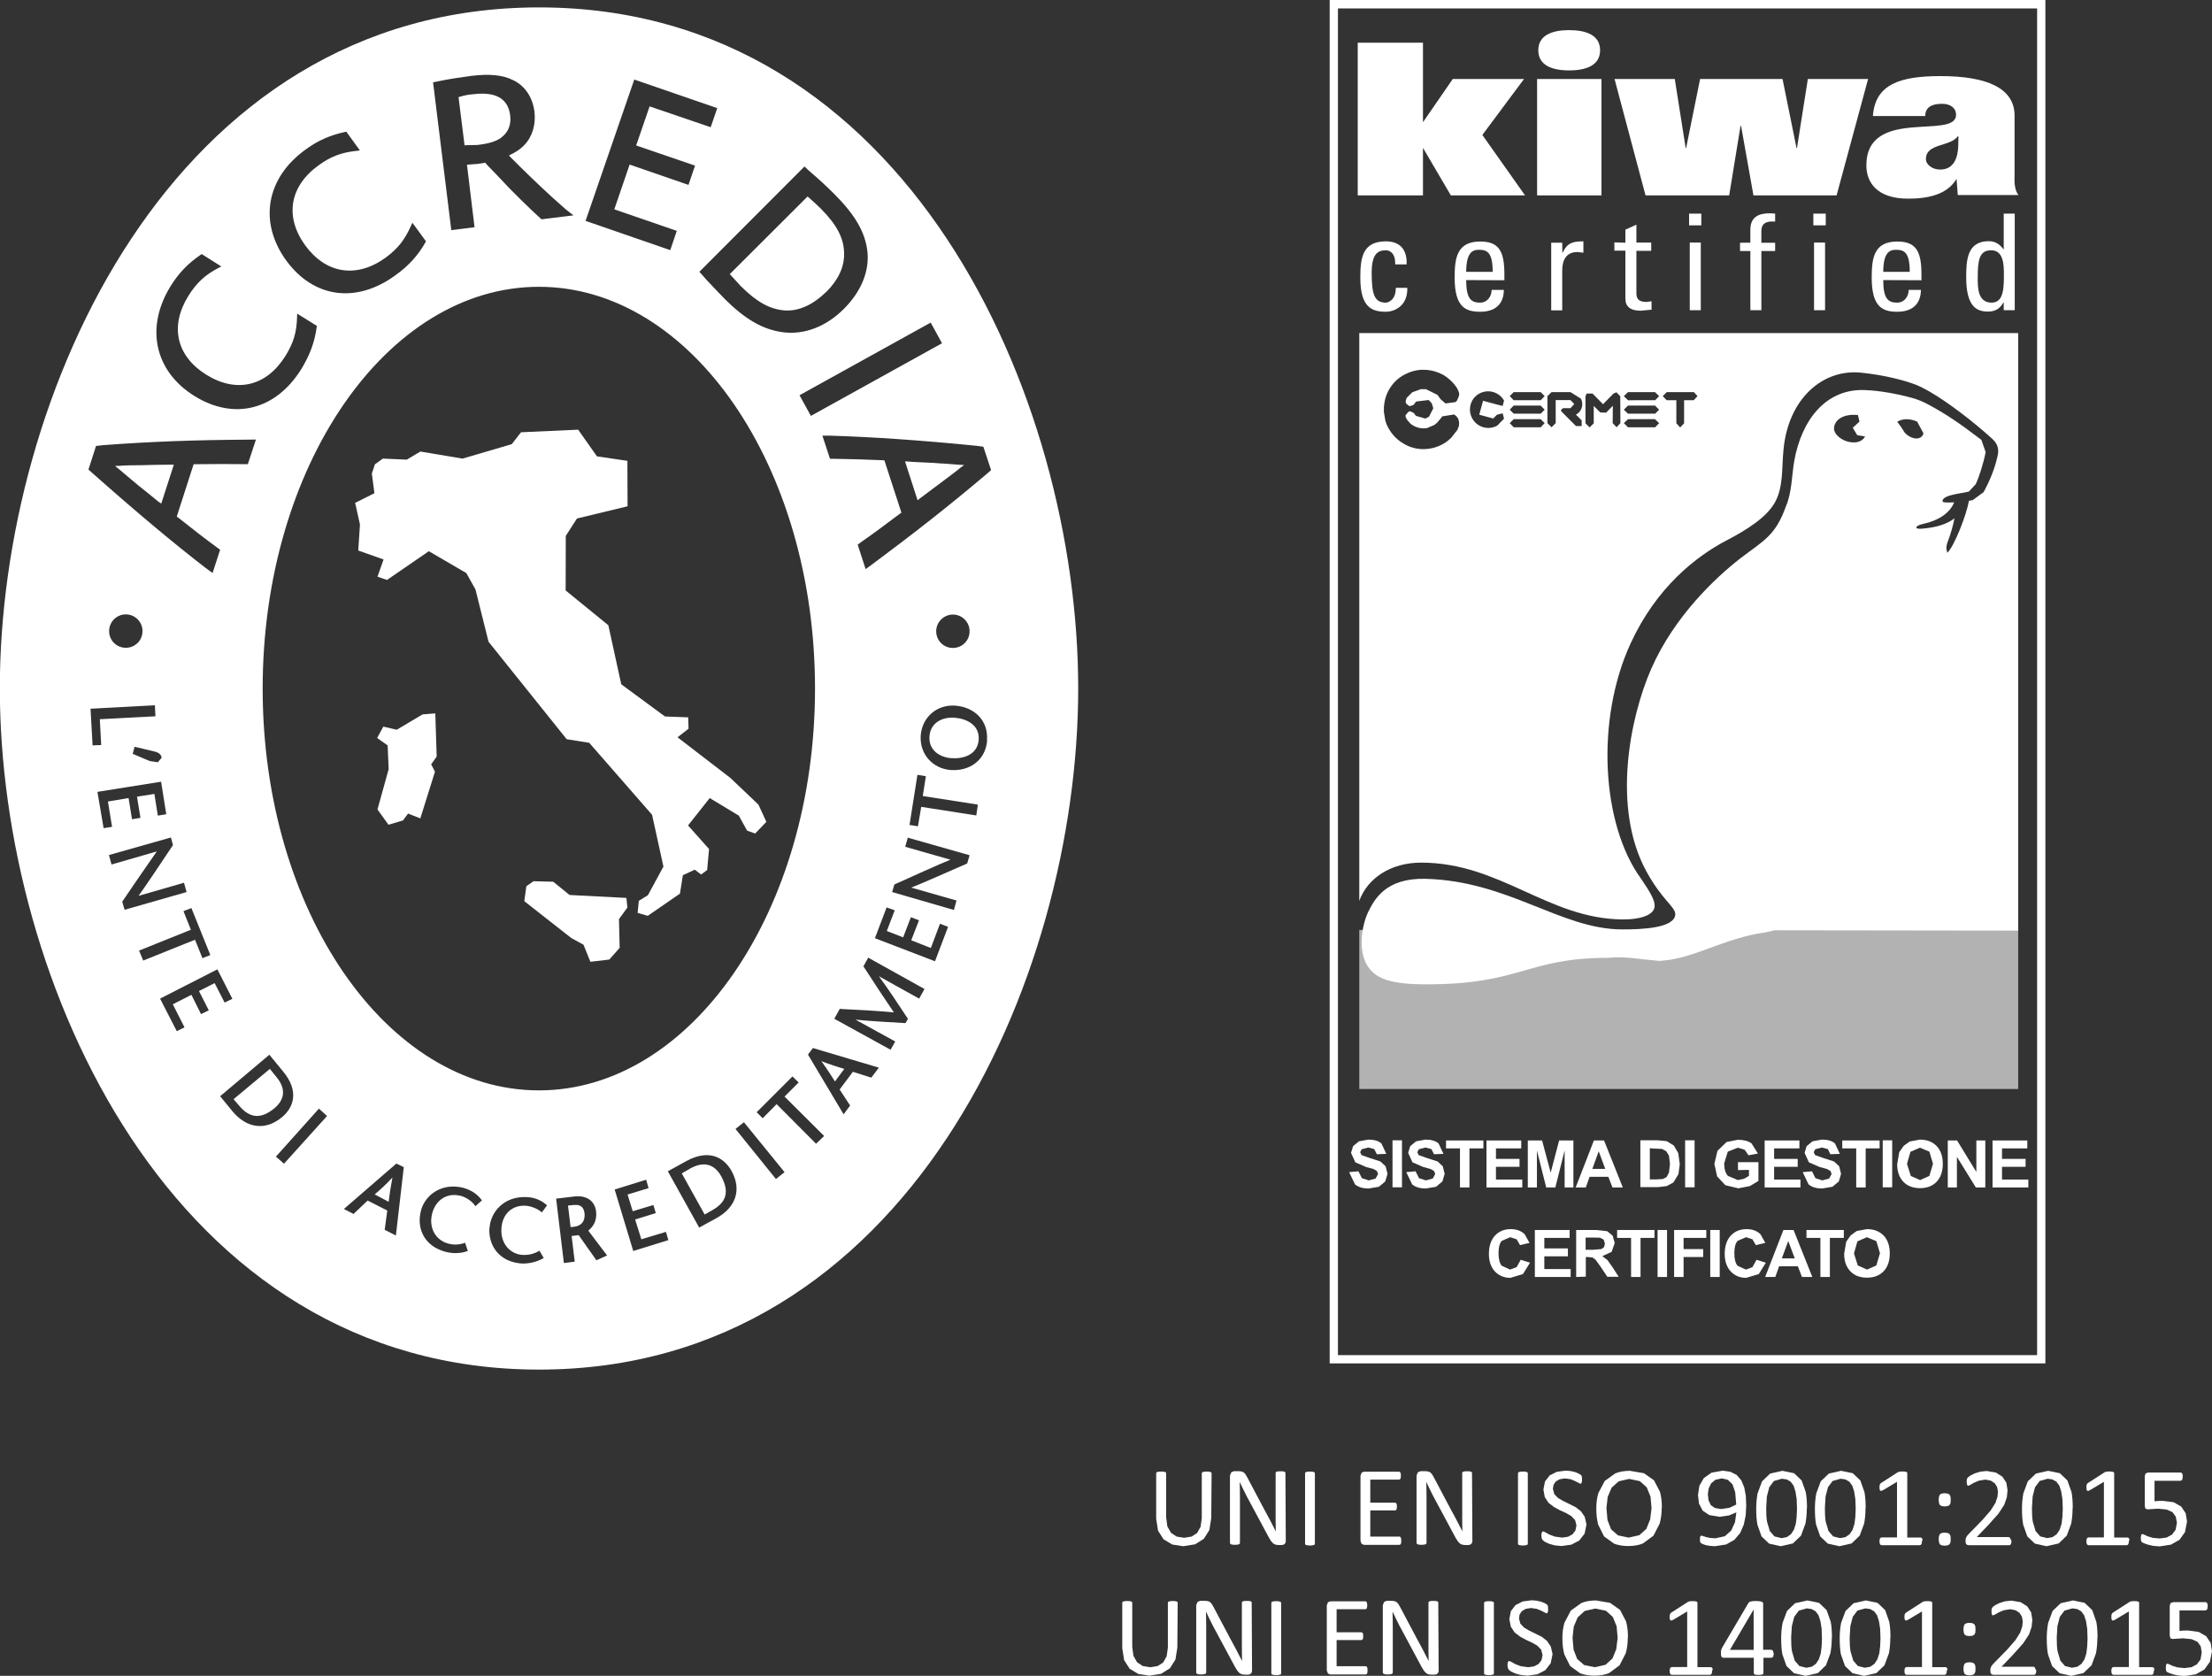
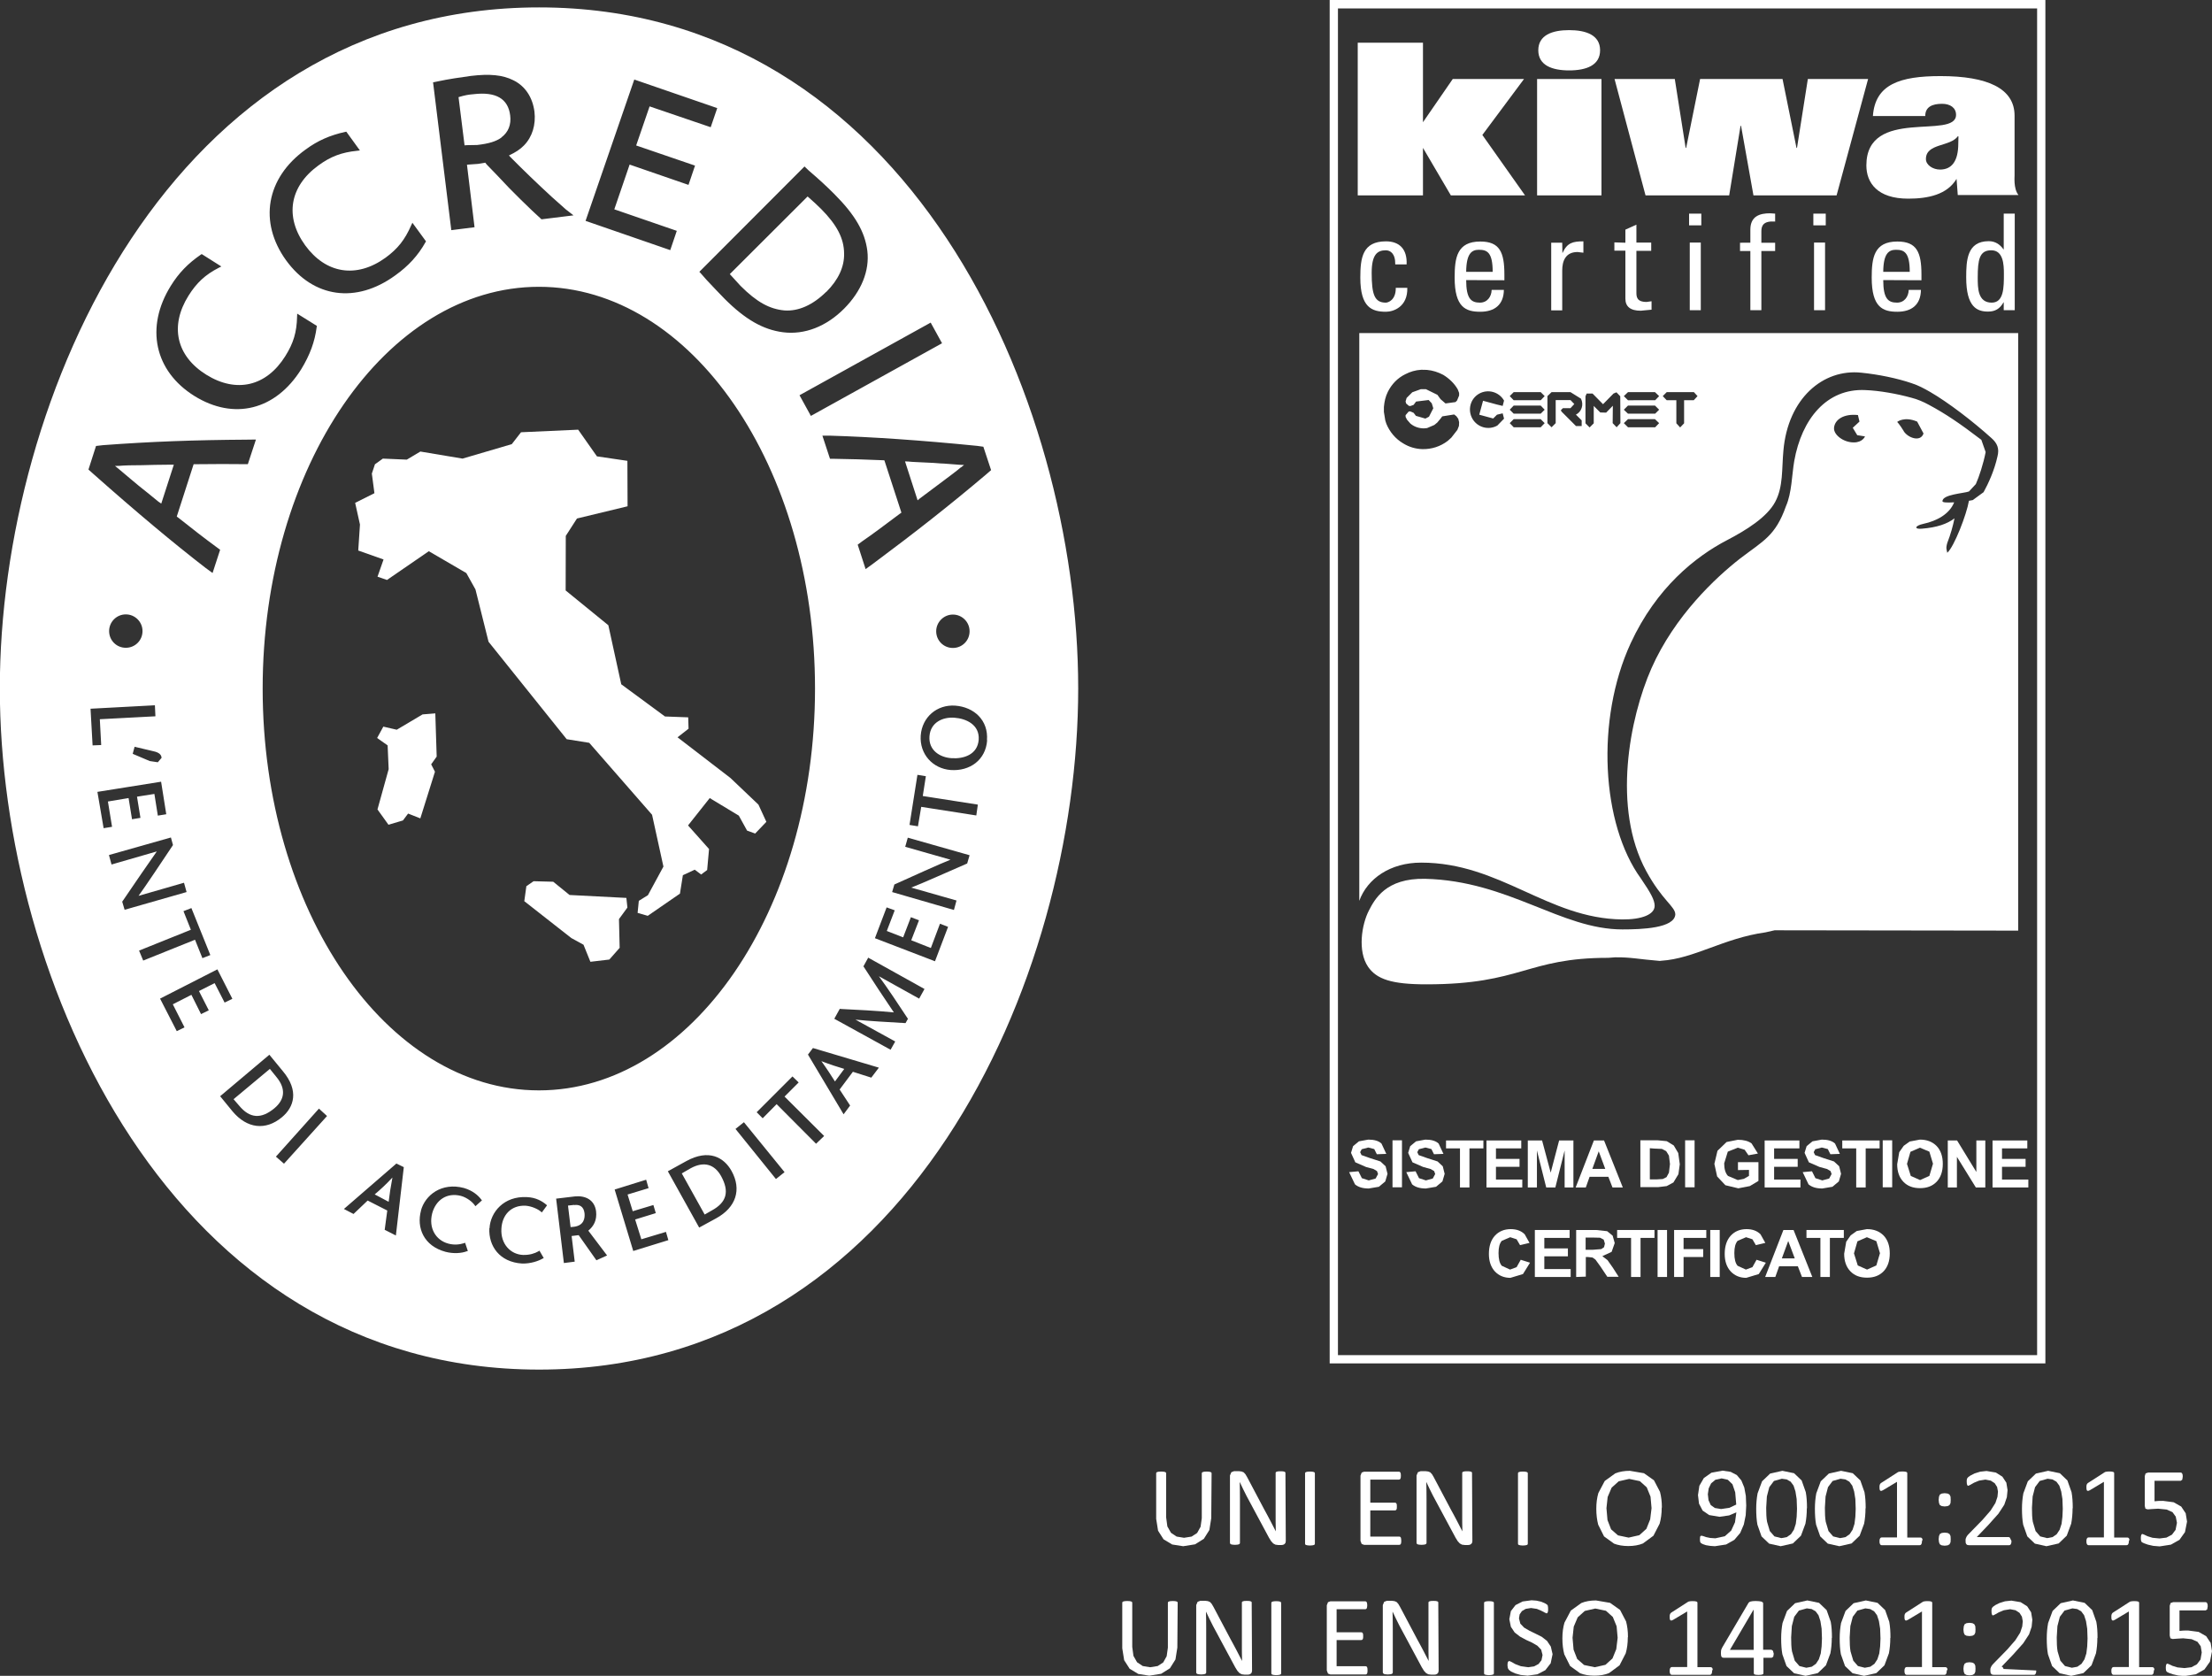
<svg xmlns="http://www.w3.org/2000/svg" xmlns:ns1="http://www.inkscape.org/namespaces/inkscape" xmlns:ns2="http://sodipodi.sourceforge.net/DTD/sodipodi-0.dtd" width="12.851mm" height="9.735mm" viewBox="0 0 12.851 9.735" version="1.1" id="svg2618" ns1:version="0.92.3 (2405546, 2018-03-11)" ns2:docname="certificazione.svg">
  <rect x="0" y="0" width="12.851" height="9.735" fill="#333333" stroke="none" />
  <defs id="defs2612" />
  <ns2:namedview id="base" pagecolor="#ffffff" bordercolor="#666666" borderopacity="1.0" ns1:pageopacity="0.0" ns1:pageshadow="2" ns1:zoom="11.2" ns1:cx="3.1296545" ns1:cy="25.817381" ns1:document-units="mm" ns1:current-layer="layer1" showgrid="false" fit-margin-top="0" fit-margin-left="0" fit-margin-right="0" fit-margin-bottom="0" ns1:pagecheckerboard="true" ns1:window-width="1920" ns1:window-height="1025" ns1:window-x="0" ns1:window-y="30" ns1:window-maximized="1" />
  <g ns1:label="Livello 1" ns1:groupmode="layer" id="layer1" transform="translate(-21.545,-204.442)">
    <path ns1:connector-curvature="0" id="path692" style="fill:#ffffff;fill-opacity:1;fill-rule:nonzero;stroke:none;stroke-width:0.353" d="m 33.404,212.338 v -0.024 h -4.086 v -7.823 h 4.062 v 7.847 h 0.024 v -0.024 0.024 h 0.024 v -7.896 h -4.158 v 7.92 h 4.158 v -0.024 z" />
    <path ns1:connector-curvature="0" id="path696" style="fill:#ffffff;fill-opacity:1;fill-rule:nonzero;stroke:none;stroke-width:0.353" d="m 29.812,205.577 h -0.379 v -0.887 h 0.379 v 0.462 l 0.173,-0.251 h 0.414 l -0.242,0.325 0.248,0.351 h -0.431 l -0.162,-0.276 z" />
    <path ns1:connector-curvature="0" id="path700" style="fill:#ffffff;fill-opacity:1;fill-rule:nonzero;stroke:none;stroke-width:0.353" d="m 30.925,204.901 h 0.35 l 0.063,0.4 h 0.003 l 0.081,-0.4 h 0.479 l 0.081,0.4 h 0.003 l 0.063,-0.4 h 0.35 l -0.183,0.676 h -0.483 l -0.072,-0.404 h -0.003 l -0.066,0.404 h -0.486 z" />
    <path ns1:connector-curvature="0" id="path704" style="fill:#ffffff;fill-opacity:1;fill-rule:nonzero;stroke:none;stroke-width:0.353" d="m 32.922,205.276 c 0,0.102 -0.038,0.151 -0.106,0.151 -0.041,0 -0.082,-0.026 -0.082,-0.061 0,-0.093 0.141,-0.07 0.186,-0.133 l 0.003,0.002 z m -0.003,0.299 h 0.352 v -0.001 c -0.03,-0.038 -0.021,-0.111 -0.022,-0.114 v -0.346 c 0,-0.159 -0.158,-0.23 -0.43,-0.23 -0.235,0 -0.38,0.047 -0.393,0.232 h 0.304 c 0,-0.054 0.042,-0.071 0.098,-0.071 0.047,0 0.081,0.023 0.081,0.064 0,0.147 -0.521,-0.048 -0.521,0.294 0,0.1 0.063,0.193 0.243,0.193 0.115,0 0.226,-0.023 0.281,-0.115 z" />
    <path ns1:connector-curvature="0" id="path708" style="fill:#ffffff;fill-opacity:1;fill-rule:nonzero;stroke:none;stroke-width:0.353" d="m 30.661,204.851 c 0.099,0 0.18,-0.029 0.18,-0.117 0,-0.088 -0.081,-0.117 -0.18,-0.117 -0.098,0 -0.179,0.029 -0.179,0.117 0,0.088 0.081,0.117 0.179,0.117" />
    <path d="m 30.475,204.901 h 0.374 v 0.676 h -0.374 z" style="fill:#ffffff;fill-opacity:1;fill-rule:nonzero;stroke:none;stroke-width:0.353" id="path710" ns1:connector-curvature="0" />
-     <path d="m 33.27,209.844 h -3.828 v 0.924 h 3.828 z" style="fill:#b2b2b2;fill-opacity:1;fill-rule:nonzero;stroke:none;stroke-width:0.353" id="path712" ns1:connector-curvature="0" />
    <path ns1:connector-curvature="0" id="path716" style="fill:#ffffff;fill-opacity:1;fill-rule:nonzero;stroke:none;stroke-width:0.353" d="m 33.27,209.848 v -3.471 h -3.828 v 3.298 c 0.047,-0.13 0.181,-0.222 0.359,-0.222 0.46,0 0.736,0.325 1.168,0.33 0.115,0.001 0.189,-0.029 0.189,-0.079 0,-0.033 -0.022,-0.074 -0.08,-0.159 -0.229,-0.315 -0.264,-0.923 -0.059,-1.367 0.149,-0.322 0.376,-0.503 0.561,-0.599 0.111,-0.058 0.23,-0.132 0.278,-0.221 0.048,-0.089 0.038,-0.193 0.048,-0.298 0.026,-0.303 0.23,-0.477 0.453,-0.453 0.099,0.01 0.207,0.032 0.292,0.061 0.038,0.012 0.073,0.031 0.108,0.051 0.105,0.061 0.246,0.169 0.356,0.268 0.034,0.03 0.046,0.061 0.035,0.105 -0.018,0.083 -0.054,0.16 -0.081,0.209 l -0.063,0.046 -0.022,0.004 c -0.014,0.081 -0.086,0.267 -0.126,0.302 -0.009,-0.032 -0.004,-0.04 0,-0.057 0.02,-0.051 0.033,-0.099 0.042,-0.143 -0.043,0.033 -0.103,0.053 -0.188,0.06 -0.048,0.005 -0.044,-0.017 0.007,-0.028 0.079,-0.017 0.152,-0.057 0.179,-0.125 -0.036,0.002 -0.067,0.002 -0.068,-0.006 -0.001,-0.04 0.124,-0.046 0.154,-0.057 l 0.04,-0.043 c 0.019,-0.042 0.044,-0.119 0.057,-0.186 l -0.025,-0.071 c -0.127,-0.097 -0.209,-0.152 -0.304,-0.203 -0.031,-0.017 -0.067,-0.033 -0.104,-0.042 -0.08,-0.022 -0.183,-0.041 -0.266,-0.044 -0.225,-0.011 -0.37,0.169 -0.413,0.412 -0.014,0.08 -0.014,0.185 -0.048,0.262 -0.061,0.173 -0.131,0.201 -0.266,0.304 -0.141,0.11 -0.38,0.332 -0.516,0.639 -0.127,0.289 -0.229,0.811 -0.03,1.177 0.093,0.171 0.169,0.206 0.169,0.252 -0.005,0.08 -0.195,0.087 -0.307,0.087 -0.358,0 -0.661,-0.282 -1.146,-0.294 -0.231,-0.005 -0.294,0.121 -0.327,0.184 -0.042,0.081 -0.067,0.236 -0.005,0.327 0.05,0.072 0.136,0.102 0.339,0.102 0.555,0 0.581,-0.154 1.056,-0.154 v 0 l 0.042,-0.003 c 0.089,-0.001 0.136,0.011 0.258,0.021 l 0.008,-0.001 c 0.192,-0.012 0.362,-0.131 0.606,-0.165 l 0.053,-0.012 z m -0.89,-2.871 c 0,0 -0.013,0.035 -0.065,0.035 -0.06,3.6e-4 -0.117,-0.044 -0.115,-0.083 0.003,-0.049 0.056,-0.085 0.139,-0.076 l 0.009,0.038 -0.039,0.036 0.026,0.043 z m 0.225,-0.031 c -0.026,-0.042 -0.038,-0.053 -0.038,-0.053 0,0 0.04,-0.034 0.116,-0.002 l 0.037,0.069 c -0.017,0.052 -0.09,0.026 -0.115,-0.013 m -2.584,-0.031 -0.009,0.023 -0.035,0.045 -0.021,0.019 c -0.043,0.033 -0.094,0.049 -0.147,0.048 -0.039,-0.001 -0.078,-0.012 -0.113,-0.034 -0.044,-0.026 -0.078,-0.067 -0.097,-0.114 l -0.006,-0.019 -0.008,-0.049 v -0.029 c 0.003,-0.032 0.009,-0.06 0.023,-0.088 0.022,-0.044 0.056,-0.08 0.101,-0.102 0.029,-0.015 0.059,-0.024 0.093,-0.026 l 0.033,7.1e-4 c 0.033,0.003 0.065,0.013 0.095,0.029 0.034,0.021 0.064,0.049 0.084,0.084 l 0.008,0.021 v 0.015 l -0.012,0.029 -0.009,0.009 -0.058,0.008 -0.029,-0.025 -0.018,-0.025 -0.067,-0.033 h -0.029 l -0.05,0.018 -0.033,0.033 -0.006,0.02 0.003,0.012 0.016,0.014 0.009,0.001 0.019,-0.007 0.005,-0.007 0.009,-0.012 0.073,-0.009 0.018,0.019 0.009,0.029 -0.025,0.049 -0.021,0.011 -0.055,-0.016 -0.009,-0.012 -0.005,-0.006 -0.019,-0.008 -0.009,0.001 -0.018,0.021 v 0.01 l 0.008,0.016 0.02,0.023 c 0.026,0.022 0.062,0.032 0.097,0.026 l 0.042,-0.018 0.017,-0.014 0.02,-0.024 0.009,-0.012 0.069,-0.011 0.013,0.01 0.011,0.015 0.005,0.02 z m 0.118,-0.065 0.081,0.022 0.022,-0.022 0.033,-0.008 0.008,0.031 -0.039,0.04 c -0.051,0.029 -0.116,0.011 -0.145,-0.04 -0.029,-0.051 -0.012,-0.116 0.039,-0.145 0.051,-0.029 0.116,-0.011 0.145,0.04 l -0.008,0.031 -0.033,-0.008 -0.081,-0.022 z m 0.38,-0.108 -0.023,0.024 h -0.157 l -0.023,-0.024 0.023,-0.023 h 0.157 z m 0,0.079 -0.023,0.023 h -0.157 l -0.023,-0.023 0.023,-0.024 h 0.157 z m 0,0.078 -0.023,0.024 h -0.157 l -0.023,-0.024 0.023,-0.023 h 0.157 z m 0.182,-0.049 0.033,0.033 v 0.033 h -0.033 l -0.084,-0.084 -0.004,-0.008 0.012,-0.012 h 0.044 l 0.022,-0.024 -0.022,-0.023 h -0.086 v 0.134 l -0.024,0.024 -0.024,-0.024 v -0.157 l 0.024,-0.023 h 0.11 l 0.061,0.038 c 0.017,0.035 0.004,0.076 -0.03,0.093 m 0.259,0.049 -0.022,0.024 -0.023,-0.024 0.001,-0.101 -0.039,0.04 -0.034,-0.001 -0.038,-0.038 v 0.101 l -0.024,0.024 -0.024,-0.024 v -0.157 l 0.007,-0.016 h 0.034 l 0.061,0.062 0.061,-0.062 0.017,-0.007 0.022,0.023 z m 0.225,-0.157 -0.023,0.024 H 31.003 l -0.024,-0.024 0.024,-0.023 h 0.157 z m 0,0.079 -0.023,0.023 H 31.003 l -0.024,-0.023 0.024,-0.024 h 0.157 z m 0,0.078 -0.023,0.024 H 31.003 l -0.024,-0.024 0.024,-0.023 h 0.157 z m 0.223,-0.157 -0.022,0.024 h -0.056 v 0.134 l -0.023,0.024 -0.022,-0.024 v -0.134 h -0.056 l -0.023,-0.024 0.023,-0.023 h 0.158 z" />
    <path ns1:connector-curvature="0" id="path720" style="fill:#ffffff;fill-opacity:1;fill-rule:nonzero;stroke:none;stroke-width:0.353" d="m 29.651,205.978 c 0.001,-0.065 -0.03,-0.082 -0.055,-0.082 -0.048,0 -0.082,0.023 -0.082,0.131 0,0.127 0.017,0.173 0.082,0.173 0.014,0 0.059,-0.015 0.058,-0.086 h 0.067 c 0.003,0.11 -0.08,0.139 -0.124,0.139 -0.082,0 -0.149,-0.025 -0.149,-0.198 0,-0.116 0.013,-0.211 0.149,-0.211 0.079,0 0.124,0.046 0.12,0.134 z" />
    <path ns1:connector-curvature="0" id="path724" style="fill:#ffffff;fill-opacity:1;fill-rule:nonzero;stroke:none;stroke-width:0.353" d="m 30.063,206.069 c 0,0.11 0.03,0.131 0.08,0.131 0.043,0 0.067,-0.035 0.068,-0.074 h 0.071 c -0.001,0.087 -0.055,0.127 -0.137,0.127 -0.084,0 -0.149,-0.025 -0.149,-0.198 0,-0.115 0.013,-0.21 0.149,-0.21 0.112,0 0.14,0.061 0.14,0.192 v 0.033 z m 0.154,-0.048 c 0,-0.114 -0.033,-0.128 -0.08,-0.128 -0.041,0 -0.073,0.02 -0.074,0.128 z" />
    <path ns1:connector-curvature="0" id="path728" style="fill:#ffffff;fill-opacity:1;fill-rule:nonzero;stroke:none;stroke-width:0.353" d="m 30.622,205.911 h 0.001 c 0.027,-0.059 0.06,-0.067 0.121,-0.067 v 0.066 l -0.034,-0.004 c -0.071,0 -0.089,0.054 -0.089,0.107 v 0.232 h -0.064 v -0.393 h 0.064 z" />
    <path ns1:connector-curvature="0" id="path732" style="fill:#ffffff;fill-opacity:1;fill-rule:nonzero;stroke:none;stroke-width:0.353" d="m 30.988,205.852 v -0.076 l 0.064,-0.029 v 0.104 h 0.086 v 0.048 h -0.086 v 0.24 c 0,0.025 0,0.057 0.059,0.057 l 0.029,-0.004 v 0.049 l -0.063,0.006 c -0.061,0 -0.089,-0.025 -0.089,-0.07 v -0.279 h -0.064 v -0.048 z" />
    <path d="m 31.358,205.683 h 0.071 v 0.068 h -0.071 z m 0.068,0.561 h -0.064 v -0.393 h 0.064 z" style="fill:#ffffff;fill-opacity:1;fill-rule:nonzero;stroke:none;stroke-width:0.353" id="path734" ns1:connector-curvature="0" />
    <path ns1:connector-curvature="0" id="path738" style="fill:#ffffff;fill-opacity:1;fill-rule:nonzero;stroke:none;stroke-width:0.353" d="m 31.714,205.852 v -0.076 c 0,-0.079 0.056,-0.095 0.114,-0.095 l 0.03,0.002 v 0.046 c -0.068,-0.005 -0.08,0.024 -0.08,0.056 v 0.067 h 0.08 v 0.048 h -0.08 v 0.344 h -0.064 v -0.344 h -0.06 v -0.048 z" />
    <path d="m 32.08,205.683 h 0.072 v 0.068 h -0.072 z m 0.068,0.561 h -0.064 v -0.393 h 0.064 z" style="fill:#ffffff;fill-opacity:1;fill-rule:nonzero;stroke:none;stroke-width:0.353" id="path740" ns1:connector-curvature="0" />
    <path ns1:connector-curvature="0" id="path744" style="fill:#ffffff;fill-opacity:1;fill-rule:nonzero;stroke:none;stroke-width:0.353" d="m 32.486,206.069 c 0,0.11 0.03,0.131 0.08,0.131 0.043,0 0.067,-0.035 0.068,-0.074 h 0.071 c -0.001,0.087 -0.055,0.127 -0.137,0.127 -0.084,0 -0.149,-0.025 -0.149,-0.198 0,-0.115 0.013,-0.21 0.149,-0.21 0.112,0 0.14,0.061 0.14,0.192 v 0.033 z m 0.154,-0.048 c 0,-0.114 -0.033,-0.128 -0.08,-0.128 -0.041,0 -0.073,0.02 -0.074,0.128 z" />
    <path ns1:connector-curvature="0" id="path748" style="fill:#ffffff;fill-opacity:1;fill-rule:nonzero;stroke:none;stroke-width:0.353" d="m 33.186,205.683 h 0.064 v 0.561 h -0.064 v -0.046 h -0.001 c -0.021,0.037 -0.048,0.054 -0.09,0.054 -0.063,0 -0.127,-0.025 -0.127,-0.198 0,-0.098 0.004,-0.211 0.131,-0.211 0.036,0 0.064,0.017 0.086,0.048 h 0.001 z m -0.073,0.213 c -0.068,0 -0.078,0.054 -0.078,0.159 0,0.059 0,0.145 0.081,0.145 0.071,0 0.071,-0.088 0.071,-0.168 0,-0.052 -0.003,-0.136 -0.073,-0.136" />
    <path ns1:connector-curvature="0" id="path752" style="fill:#ffffff;fill-opacity:1;fill-rule:nonzero;stroke:none;stroke-width:0.353" d="m 29.383,211.251 0.054,-0.005 0.02,0.04 0.04,0.013 0.04,-0.011 0.014,-0.026 -0.006,-0.017 -0.02,-0.012 -0.044,-0.012 -0.062,-0.027 -0.025,-0.055 0.012,-0.039 0.034,-0.028 0.054,-0.01 c 0.034,0 0.06,0.007 0.077,0.023 l 0.028,0.06 -0.055,0.002 -0.015,-0.03 -0.035,-0.009 -0.038,0.01 -0.009,0.017 0.008,0.017 0.051,0.018 0.059,0.019 0.03,0.028 0.011,0.044 -0.013,0.044 -0.037,0.031 -0.059,0.01 c -0.035,0 -0.061,-0.008 -0.08,-0.024 z" />
    <path d="m 29.635,211.066 h 0.055 v 0.273 h -0.055 z" style="fill:#ffffff;fill-opacity:1;fill-rule:nonzero;stroke:none;stroke-width:0.353" id="path754" ns1:connector-curvature="0" />
    <path ns1:connector-curvature="0" id="path758" style="fill:#ffffff;fill-opacity:1;fill-rule:nonzero;stroke:none;stroke-width:0.353" d="m 29.715,211.251 0.054,-0.005 0.02,0.04 0.04,0.013 0.04,-0.011 0.014,-0.026 -0.006,-0.017 -0.02,-0.012 -0.044,-0.012 -0.062,-0.027 -0.025,-0.055 0.012,-0.039 0.034,-0.028 0.054,-0.01 c 0.034,0 0.06,0.007 0.077,0.023 l 0.028,0.06 -0.055,0.002 -0.015,-0.03 -0.035,-0.009 -0.038,0.01 -0.009,0.017 0.008,0.017 0.051,0.018 0.059,0.019 0.03,0.028 0.011,0.044 -0.013,0.044 -0.037,0.031 -0.059,0.01 c -0.035,0 -0.061,-0.008 -0.08,-0.024 z" />
    <path ns1:connector-curvature="0" id="path762" style="fill:#ffffff;fill-opacity:1;fill-rule:nonzero;stroke:none;stroke-width:0.353" d="m 30.027,211.34 v -0.227 h -0.081 v -0.046 h 0.217 v 0.046 h -0.081 v 0.227 z" />
    <path ns1:connector-curvature="0" id="path766" style="fill:#ffffff;fill-opacity:1;fill-rule:nonzero;stroke:none;stroke-width:0.353" d="m 30.181,211.34 v -0.273 h 0.202 v 0.046 h -0.147 v 0.061 h 0.137 v 0.046 h -0.137 v 0.074 H 30.389 v 0.046 z" />
    <path ns1:connector-curvature="0" id="path770" style="fill:#ffffff;fill-opacity:1;fill-rule:nonzero;stroke:none;stroke-width:0.353" d="m 30.421,211.34 v -0.273 h 0.083 l 0.05,0.187 0.049,-0.187 h 0.083 v 0.273 h -0.051 v -0.215 l -0.054,0.215 h -0.053 l -0.054,-0.215 v 0.215 z" />
    <path ns1:connector-curvature="0" id="path774" style="fill:#ffffff;fill-opacity:1;fill-rule:nonzero;stroke:none;stroke-width:0.353" d="m 30.973,211.34 h -0.06 l -0.024,-0.062 h -0.109 l -0.022,0.062 h -0.059 l 0.106,-0.273 h 0.059 z m -0.102,-0.108 -0.038,-0.102 -0.037,0.102 z" />
    <path ns1:connector-curvature="0" id="path778" style="fill:#ffffff;fill-opacity:1;fill-rule:nonzero;stroke:none;stroke-width:0.353" d="m 31.075,211.066 h 0.101 l 0.052,0.005 0.041,0.025 0.026,0.044 0.009,0.065 -0.008,0.058 -0.029,0.048 -0.039,0.021 -0.049,0.006 h -0.104 z m 0.055,0.046 v 0.181 h 0.041 l 0.034,-0.002 0.022,-0.011 0.014,-0.026 0.006,-0.05 -0.006,-0.049 -0.016,-0.026 -0.025,-0.013 -0.045,-0.002 z" />
    <path d="m 31.335,211.066 h 0.055 v 0.273 h -0.055 z" style="fill:#ffffff;fill-opacity:1;fill-rule:nonzero;stroke:none;stroke-width:0.353" id="path780" ns1:connector-curvature="0" />
    <path ns1:connector-curvature="0" id="path784" style="fill:#ffffff;fill-opacity:1;fill-rule:nonzero;stroke:none;stroke-width:0.353" d="m 31.642,211.239 v -0.046 h 0.119 v 0.109 l -0.05,0.03 -0.067,0.013 -0.075,-0.018 -0.048,-0.051 -0.016,-0.073 0.018,-0.076 0.053,-0.051 0.065,-0.013 c 0.034,0 0.061,0.007 0.08,0.021 l 0.037,0.059 -0.055,0.01 -0.022,-0.032 -0.04,-0.012 -0.058,0.023 -0.021,0.068 c 0,0.032 0.007,0.057 0.022,0.073 l 0.057,0.024 0.035,-0.007 0.03,-0.017 v -0.035 z" />
    <path ns1:connector-curvature="0" id="path788" style="fill:#ffffff;fill-opacity:1;fill-rule:nonzero;stroke:none;stroke-width:0.353" d="m 31.797,211.34 v -0.273 h 0.202 v 0.046 h -0.147 v 0.061 H 31.989 v 0.046 h -0.137 v 0.074 h 0.153 v 0.046 z" />
    <path ns1:connector-curvature="0" id="path792" style="fill:#ffffff;fill-opacity:1;fill-rule:nonzero;stroke:none;stroke-width:0.353" d="m 32.018,211.251 0.054,-0.005 0.02,0.04 0.04,0.013 0.04,-0.011 0.014,-0.026 -0.006,-0.017 -0.02,-0.012 -0.044,-0.012 -0.062,-0.027 -0.025,-0.055 0.012,-0.039 0.034,-0.028 0.054,-0.01 c 0.034,0 0.06,0.007 0.077,0.023 l 0.028,0.06 -0.055,0.002 -0.015,-0.03 -0.035,-0.009 -0.038,0.01 -0.009,0.017 0.008,0.017 0.051,0.018 0.059,0.019 0.03,0.028 0.011,0.044 -0.013,0.044 -0.037,0.031 -0.059,0.01 c -0.035,0 -0.061,-0.008 -0.08,-0.024 z" />
    <path ns1:connector-curvature="0" id="path796" style="fill:#ffffff;fill-opacity:1;fill-rule:nonzero;stroke:none;stroke-width:0.353" d="m 32.329,211.34 v -0.227 h -0.081 v -0.046 h 0.217 v 0.046 h -0.081 v 0.227 z" />
    <path d="m 32.483,211.066 h 0.055 v 0.273 h -0.055 z" style="fill:#ffffff;fill-opacity:1;fill-rule:nonzero;stroke:none;stroke-width:0.353" id="path798" ns1:connector-curvature="0" />
    <path ns1:connector-curvature="0" id="path802" style="fill:#ffffff;fill-opacity:1;fill-rule:nonzero;stroke:none;stroke-width:0.353" d="m 32.567,211.205 0.012,-0.07 0.026,-0.037 0.035,-0.025 0.059,-0.011 c 0.04,0 0.072,0.012 0.097,0.037 0.024,0.025 0.036,0.06 0.036,0.104 0,0.044 -0.012,0.079 -0.036,0.104 -0.024,0.025 -0.056,0.037 -0.096,0.037 -0.041,0 -0.073,-0.012 -0.097,-0.037 -0.024,-0.025 -0.036,-0.059 -0.036,-0.102 m 0.057,-0.002 0.022,0.07 0.054,0.024 0.054,-0.024 0.021,-0.071 -0.021,-0.07 -0.055,-0.023 -0.055,0.024 z" />
    <path ns1:connector-curvature="0" id="path806" style="fill:#ffffff;fill-opacity:1;fill-rule:nonzero;stroke:none;stroke-width:0.353" d="m 32.861,211.34 v -0.273 h 0.054 l 0.112,0.183 v -0.183 h 0.052 v 0.273 h -0.055 l -0.11,-0.178 v 0.178 z" />
    <path ns1:connector-curvature="0" id="path810" style="fill:#ffffff;fill-opacity:1;fill-rule:nonzero;stroke:none;stroke-width:0.353" d="m 33.121,211.34 v -0.273 h 0.202 v 0.046 h -0.147 v 0.061 h 0.137 v 0.046 h -0.137 v 0.074 h 0.153 v 0.046 z" />
    <path ns1:connector-curvature="0" id="path814" style="fill:#ffffff;fill-opacity:1;fill-rule:nonzero;stroke:none;stroke-width:0.353" d="m 30.38,211.76 0.054,0.017 -0.041,0.066 -0.073,0.022 c -0.036,0 -0.066,-0.012 -0.09,-0.037 -0.023,-0.025 -0.035,-0.059 -0.035,-0.102 0,-0.045 0.012,-0.081 0.035,-0.106 0.023,-0.025 0.054,-0.038 0.092,-0.038 0.034,0 0.061,0.01 0.081,0.03 l 0.028,0.05 -0.055,0.013 -0.02,-0.034 -0.037,-0.012 -0.049,0.021 c -0.013,0.015 -0.019,0.038 -0.019,0.071 0,0.035 0.006,0.059 0.019,0.074 l 0.048,0.022 0.038,-0.014 z" />
    <path ns1:connector-curvature="0" id="path818" style="fill:#ffffff;fill-opacity:1;fill-rule:nonzero;stroke:none;stroke-width:0.353" d="m 30.462,211.86 v -0.273 h 0.202 v 0.046 H 30.517 v 0.061 h 0.137 v 0.046 H 30.517 v 0.074 h 0.153 v 0.046 z" />
    <path ns1:connector-curvature="0" id="path822" style="fill:#ffffff;fill-opacity:1;fill-rule:nonzero;stroke:none;stroke-width:0.353" d="m 30.702,211.86 v -0.273 h 0.116 l 0.064,0.007 0.032,0.026 0.012,0.043 -0.018,0.051 -0.054,0.025 0.03,0.023 0.031,0.044 0.034,0.053 h -0.066 l -0.04,-0.06 -0.029,-0.04 -0.017,-0.012 -0.028,-0.003 h -0.011 v 0.114 z m 0.055,-0.158 h 0.041 l 0.05,-0.004 0.016,-0.011 0.005,-0.021 -0.007,-0.023 -0.021,-0.011 -0.041,-0.001 h -0.043 z" />
    <path ns1:connector-curvature="0" id="path826" style="fill:#ffffff;fill-opacity:1;fill-rule:nonzero;stroke:none;stroke-width:0.353" d="m 31.021,211.86 v -0.227 h -0.081 v -0.046 h 0.217 v 0.046 h -0.081 v 0.227 z" />
    <path d="m 31.175,211.587 h 0.055 v 0.273 H 31.175 Z" style="fill:#ffffff;fill-opacity:1;fill-rule:nonzero;stroke:none;stroke-width:0.353" id="path828" ns1:connector-curvature="0" />
    <path ns1:connector-curvature="0" id="path832" style="fill:#ffffff;fill-opacity:1;fill-rule:nonzero;stroke:none;stroke-width:0.353" d="m 31.271,211.86 v -0.273 h 0.187 v 0.046 h -0.132 v 0.065 h 0.114 v 0.046 h -0.114 v 0.116 z" />
    <path d="m 31.481,211.587 h 0.055 v 0.273 h -0.055 z" style="fill:#ffffff;fill-opacity:1;fill-rule:nonzero;stroke:none;stroke-width:0.353" id="path834" ns1:connector-curvature="0" />
    <path ns1:connector-curvature="0" id="path838" style="fill:#ffffff;fill-opacity:1;fill-rule:nonzero;stroke:none;stroke-width:0.353" d="m 31.75,211.76 0.054,0.017 -0.041,0.066 -0.073,0.022 c -0.036,0 -0.066,-0.012 -0.09,-0.037 -0.023,-0.025 -0.035,-0.059 -0.035,-0.102 0,-0.045 0.012,-0.081 0.035,-0.106 0.023,-0.025 0.054,-0.038 0.092,-0.038 0.034,0 0.061,0.01 0.081,0.03 l 0.028,0.05 -0.055,0.013 -0.02,-0.034 -0.037,-0.012 -0.049,0.021 c -0.013,0.015 -0.019,0.038 -0.019,0.071 0,0.035 0.006,0.059 0.019,0.074 l 0.048,0.022 0.038,-0.014 z" />
    <path ns1:connector-curvature="0" id="path842" style="fill:#ffffff;fill-opacity:1;fill-rule:nonzero;stroke:none;stroke-width:0.353" d="m 32.074,211.86 h -0.06 l -0.024,-0.062 h -0.109 l -0.022,0.062 h -0.059 l 0.106,-0.273 h 0.059 z m -0.102,-0.108 -0.038,-0.101 -0.037,0.101 z" />
    <path ns1:connector-curvature="0" id="path846" style="fill:#ffffff;fill-opacity:1;fill-rule:nonzero;stroke:none;stroke-width:0.353" d="m 32.121,211.86 v -0.227 h -0.081 v -0.046 h 0.217 v 0.046 h -0.081 v 0.227 z" />
    <path ns1:connector-curvature="0" id="path850" style="fill:#ffffff;fill-opacity:1;fill-rule:nonzero;stroke:none;stroke-width:0.353" d="m 32.259,211.725 0.012,-0.07 0.026,-0.037 0.035,-0.025 0.059,-0.011 c 0.04,0 0.072,0.012 0.097,0.037 0.024,0.025 0.036,0.06 0.036,0.104 0,0.044 -0.012,0.079 -0.036,0.104 -0.024,0.025 -0.056,0.037 -0.096,0.037 -0.041,0 -0.073,-0.012 -0.097,-0.037 -0.024,-0.025 -0.036,-0.059 -0.036,-0.102 m 0.057,-0.002 0.022,0.07 0.054,0.024 0.054,-0.024 0.021,-0.071 -0.021,-0.07 -0.055,-0.023 -0.055,0.024 z" />
    <path ns1:connector-curvature="0" id="path854" style="fill:#ffffff;fill-opacity:1;fill-rule:nonzero;stroke:none;stroke-width:0.353" d="m 28.582,213.261 -0.011,0.069 -0.032,0.051 -0.051,0.032 -0.069,0.011 -0.064,-0.01 -0.05,-0.03 -0.032,-0.05 -0.011,-0.069 v -0.264 l 0.001,-0.005 0.005,-0.003 0.009,-0.002 0.014,-7.2e-4 0.014,7.2e-4 0.009,0.002 0.005,0.003 0.001,0.005 v 0.256 l 0.007,0.052 0.021,0.037 0.033,0.022 0.043,0.007 0.044,-0.007 0.032,-0.021 0.02,-0.036 0.007,-0.05 v -0.26 l 0.001,-0.005 0.005,-0.003 0.009,-0.002 0.014,-7.2e-4 0.013,7.2e-4 0.009,0.002 0.005,0.003 0.001,0.005 z" />
    <path ns1:connector-curvature="0" id="path858" style="fill:#ffffff;fill-opacity:1;fill-rule:nonzero;stroke:none;stroke-width:0.353" d="m 29.015,213.394 -0.002,0.011 -0.006,0.007 -0.008,0.004 -0.009,0.001 h -0.019 l -0.016,-0.002 -0.013,-0.007 -0.012,-0.013 -0.013,-0.021 -0.13,-0.242 -0.02,-0.04 -0.019,-0.04 h -7.08e-4 l 0.001,0.048 3.44e-4,0.049 v 0.256 l -0.001,0.004 -0.005,0.004 -0.009,0.002 -0.014,0.001 -0.014,-0.001 -0.009,-0.002 -0.005,-0.004 -0.001,-0.004 v -0.392 l 0.008,-0.019 0.016,-0.006 h 0.028 l 0.016,0.002 0.012,0.005 0.01,0.011 0.01,0.017 0.099,0.187 0.018,0.033 0.017,0.032 0.016,0.031 0.016,0.031 h 3.44e-4 l -0.001,-0.054 v -0.054 -0.231 l 0.001,-0.004 0.005,-0.003 0.009,-0.002 0.014,-3.5e-4 0.013,3.5e-4 0.009,0.002 0.005,0.003 0.001,0.004 z" />
    <path ns1:connector-curvature="0" id="path862" style="fill:#ffffff;fill-opacity:1;fill-rule:nonzero;stroke:none;stroke-width:0.353" d="m 29.184,213.409 -0.001,0.005 -0.005,0.003 -0.009,0.002 -0.014,0.001 -0.013,-0.001 -0.009,-0.002 -0.005,-0.003 -0.001,-0.005 v -0.408 l 0.001,-0.005 0.005,-0.003 0.009,-0.002 0.013,-7.2e-4 0.014,7.2e-4 0.009,0.002 0.005,0.003 0.001,0.005 z" />
    <path ns1:connector-curvature="0" id="path866" style="fill:#ffffff;fill-opacity:1;fill-rule:nonzero;stroke:none;stroke-width:0.353" d="m 29.686,213.394 -7.15e-4,0.01 -0.002,0.007 -0.004,0.004 -0.005,0.001 H 29.47 l -0.014,-0.005 -0.007,-0.018 v -0.379 l 0.007,-0.018 0.014,-0.005 h 0.202 l 0.005,10e-4 0.004,0.004 0.002,0.007 7.14e-4,0.011 -7.14e-4,0.011 -0.002,0.007 -0.004,0.004 -0.005,10e-4 h -0.166 v 0.134 h 0.143 l 0.005,0.001 0.004,0.004 0.002,0.007 3.44e-4,0.011 -3.44e-4,0.01 -0.002,0.007 -0.004,0.004 -0.005,0.001 h -0.143 v 0.152 h 0.168 l 0.005,0.001 0.004,0.004 0.002,0.007 z" />
    <path ns1:connector-curvature="0" id="path870" style="fill:#ffffff;fill-opacity:1;fill-rule:nonzero;stroke:none;stroke-width:0.353" d="m 30.099,213.394 -0.002,0.011 -0.006,0.007 -0.008,0.004 -0.009,0.001 h -0.019 l -0.016,-0.002 -0.013,-0.007 -0.012,-0.013 -0.013,-0.021 -0.13,-0.242 -0.02,-0.04 -0.019,-0.04 h -7.14e-4 l 0.001,0.048 3.44e-4,0.049 v 0.256 l -0.001,0.004 -0.005,0.004 -0.009,0.002 -0.014,0.001 -0.014,-0.001 -0.009,-0.002 -0.005,-0.004 -0.001,-0.004 v -0.392 l 0.008,-0.019 0.016,-0.006 h 0.028 l 0.016,0.002 0.012,0.005 0.01,0.011 0.01,0.017 0.099,0.187 0.018,0.033 0.017,0.032 0.016,0.031 0.016,0.031 h 3.43e-4 l -0.001,-0.054 v -0.054 -0.231 l 0.001,-0.004 0.005,-0.003 0.009,-0.002 0.014,-3.5e-4 0.013,3.5e-4 0.009,0.002 0.005,0.003 0.001,0.004 z" />
    <path ns1:connector-curvature="0" id="path874" style="fill:#ffffff;fill-opacity:1;fill-rule:nonzero;stroke:none;stroke-width:0.353" d="m 30.421,213.409 -0.001,0.005 -0.005,0.003 -0.009,0.002 -0.014,0.001 -0.013,-0.001 -0.009,-0.002 -0.005,-0.003 -0.001,-0.005 v -0.408 l 0.001,-0.005 0.005,-0.003 0.009,-0.002 0.013,-7.2e-4 0.014,7.2e-4 0.009,0.002 0.005,0.003 0.001,0.005 z" />
-     <path ns1:connector-curvature="0" id="path878" style="fill:#ffffff;fill-opacity:1;fill-rule:nonzero;stroke:none;stroke-width:0.353" d="m 30.762,213.298 -0.011,0.053 -0.031,0.04 -0.046,0.024 -0.057,0.008 -0.04,-0.004 -0.032,-0.009 -0.024,-0.011 -0.013,-0.01 -0.006,-0.01 -0.002,-0.016 7.14e-4,-0.012 0.002,-0.008 0.004,-0.004 0.005,-0.001 0.013,0.006 0.021,0.012 0.032,0.012 0.043,0.006 0.034,-0.005 0.026,-0.014 0.017,-0.022 0.006,-0.03 -0.008,-0.031 -0.022,-0.023 -0.031,-0.018 -0.035,-0.016 -0.035,-0.019 -0.031,-0.024 -0.022,-0.033 -0.008,-0.044 0.009,-0.047 0.027,-0.035 0.041,-0.021 0.051,-0.007 0.028,0.002 0.027,0.006 0.022,0.009 0.013,0.008 0.004,0.005 0.001,0.005 0.001,0.007 3.44e-4,0.01 -3.44e-4,0.01 -0.002,0.008 -0.003,0.005 -0.004,0.001 -0.011,-0.005 -0.019,-0.01 -0.026,-0.011 -0.034,-0.005 -0.031,0.005 -0.022,0.013 -0.013,0.019 -0.004,0.023 0.008,0.031 0.022,0.023 0.031,0.018 0.035,0.017 0.036,0.018 0.031,0.024 0.022,0.032 z" />
    <path ns1:connector-curvature="0" id="path882" style="fill:#ffffff;fill-opacity:1;fill-rule:nonzero;stroke:none;stroke-width:0.353" d="m 31.199,213.2 c 0,0.034 -0.004,0.065 -0.012,0.093 l -0.036,0.07 -0.061,0.045 c -0.024,0.01 -0.053,0.015 -0.085,0.015 -0.032,0 -0.06,-0.005 -0.083,-0.014 l -0.058,-0.042 -0.034,-0.068 c -0.007,-0.027 -0.011,-0.058 -0.011,-0.093 0,-0.033 0.004,-0.064 0.012,-0.091 l 0.037,-0.07 0.061,-0.044 c 0.024,-0.01 0.053,-0.015 0.085,-0.015 l 0.082,0.014 0.058,0.041 0.035,0.067 c 0.007,0.026 0.011,0.057 0.011,0.091 m -0.06,0.004 -0.006,-0.067 -0.022,-0.054 -0.04,-0.036 -0.062,-0.013 -0.061,0.014 -0.041,0.037 -0.023,0.054 -0.007,0.065 0.006,0.069 0.021,0.054 0.04,0.035 0.062,0.013 0.062,-0.014 0.041,-0.037 0.022,-0.055 z" />
    <path ns1:connector-curvature="0" id="path886" style="fill:#ffffff;fill-opacity:1;fill-rule:nonzero;stroke:none;stroke-width:0.353" d="m 31.69,213.188 -0.003,0.056 -0.011,0.054 -0.021,0.049 -0.034,0.04 -0.048,0.027 -0.065,0.01 -0.028,-0.002 -0.024,-0.004 -0.018,-0.006 -0.011,-0.006 -0.005,-0.008 -0.001,-0.013 7.14e-4,-0.012 0.001,-0.006 0.003,-0.003 0.004,-0.001 0.01,0.002 0.017,0.006 0.024,0.005 0.03,0.002 0.055,-0.012 0.037,-0.033 0.022,-0.048 0.008,-0.058 -0.042,0.018 -0.056,0.008 -0.06,-0.01 -0.038,-0.026 -0.021,-0.04 -0.006,-0.05 0.008,-0.054 0.026,-0.045 0.044,-0.031 0.065,-0.012 0.047,0.007 0.036,0.019 0.026,0.031 0.017,0.041 0.009,0.049 z m -0.058,-0.006 -0.006,-0.071 -0.016,-0.047 -0.027,-0.026 -0.036,-0.008 -0.036,0.008 -0.025,0.021 -0.014,0.029 -0.005,0.034 0.004,0.035 0.013,0.028 0.024,0.017 0.036,0.006 0.048,-0.007 z" />
    <path ns1:connector-curvature="0" id="path890" style="fill:#ffffff;fill-opacity:1;fill-rule:nonzero;stroke:none;stroke-width:0.353" d="m 32.042,213.204 c 0,0.033 -0.003,0.062 -0.008,0.089 l -0.026,0.07 -0.047,0.045 -0.071,0.016 -0.067,-0.015 -0.044,-0.042 -0.024,-0.068 c -0.005,-0.027 -0.007,-0.058 -0.007,-0.093 0,-0.032 0.003,-0.062 0.008,-0.089 l 0.026,-0.07 0.047,-0.045 0.071,-0.016 0.068,0.014 0.044,0.042 0.024,0.068 c 0.005,0.027 0.007,0.058 0.007,0.093 m -0.058,0.004 -0.002,-0.057 -0.007,-0.044 -0.011,-0.034 -0.017,-0.023 -0.023,-0.013 -0.028,-0.004 -0.046,0.013 -0.027,0.036 -0.014,0.054 -0.004,0.066 c 0,0.032 0.001,0.059 0.005,0.081 l 0.016,0.054 0.027,0.031 0.04,0.01 0.032,-0.006 0.024,-0.017 0.017,-0.026 0.011,-0.034 0.005,-0.041 z" />
    <path ns1:connector-curvature="0" id="path894" style="fill:#ffffff;fill-opacity:1;fill-rule:nonzero;stroke:none;stroke-width:0.353" d="m 32.383,213.204 c 0,0.033 -0.003,0.062 -0.008,0.089 l -0.026,0.07 -0.047,0.045 -0.071,0.016 -0.067,-0.015 -0.044,-0.042 -0.024,-0.068 c -0.005,-0.027 -0.007,-0.058 -0.007,-0.093 0,-0.032 0.003,-0.062 0.008,-0.089 l 0.026,-0.07 0.047,-0.045 0.071,-0.016 0.068,0.014 0.044,0.042 0.024,0.068 c 0.005,0.027 0.007,0.058 0.007,0.093 m -0.058,0.004 -0.002,-0.057 -0.007,-0.044 -0.011,-0.034 -0.017,-0.023 -0.023,-0.013 -0.028,-0.004 -0.046,0.013 -0.027,0.036 -0.014,0.054 -0.004,0.066 c 0,0.032 0.001,0.059 0.005,0.081 l 0.016,0.054 0.027,0.031 0.04,0.01 0.032,-0.006 0.024,-0.017 0.017,-0.026 0.011,-0.034 0.005,-0.041 z" />
    <path ns1:connector-curvature="0" id="path898" style="fill:#ffffff;fill-opacity:1;fill-rule:nonzero;stroke:none;stroke-width:0.353" d="m 32.711,213.395 -0.001,0.011 -0.003,0.007 -0.004,0.004 -0.005,10e-4 h -0.222 l -0.004,-10e-4 -0.004,-0.004 -0.003,-0.007 -7.14e-4,-0.011 7.14e-4,-0.01 0.003,-0.007 0.004,-0.004 0.005,-0.001 h 0.089 v -0.323 l -0.082,0.049 -0.01,0.004 -0.006,-0.002 -0.003,-0.007 -7.15e-4,-0.012 3.44e-4,-0.01 0.002,-0.007 0.003,-0.005 0.005,-0.004 0.098,-0.063 0.004,-0.001 0.005,-0.001 0.007,-7.2e-4 0.01,-3.4e-4 0.013,7.1e-4 0.009,0.002 0.004,0.003 0.001,0.004 v 0.374 h 0.077 l 0.005,0.001 0.004,0.004 0.003,0.007 z" />
    <path ns1:connector-curvature="0" id="path902" style="fill:#ffffff;fill-opacity:1;fill-rule:nonzero;stroke:none;stroke-width:0.353" d="m 32.878,213.155 -0.001,0.018 -0.006,0.012 -0.011,0.006 -0.017,0.002 -0.017,-0.002 -0.011,-0.006 -0.005,-0.012 -0.002,-0.018 0.002,-0.019 0.005,-0.012 0.011,-0.006 0.017,-0.002 0.017,0.002 0.011,0.006 0.006,0.012 z m 0,0.228 -0.001,0.018 -0.006,0.012 -0.011,0.006 -0.017,0.002 -0.017,-0.002 -0.011,-0.006 -0.005,-0.012 -0.002,-0.018 0.002,-0.018 0.005,-0.012 0.011,-0.006 0.017,-0.002 0.017,0.002 0.011,0.006 0.006,0.012 z" />
    <path ns1:connector-curvature="0" id="path906" style="fill:#ffffff;fill-opacity:1;fill-rule:nonzero;stroke:none;stroke-width:0.353" d="m 33.231,213.393 -7.15e-4,0.011 -0.003,0.008 -0.004,0.005 -0.005,0.001 h -0.235 l -0.008,-0.001 -0.006,-0.004 -0.004,-0.007 -0.001,-0.012 3.43e-4,-0.012 0.003,-0.008 0.004,-0.008 0.006,-0.008 0.085,-0.087 0.047,-0.054 0.028,-0.044 0.012,-0.036 0.003,-0.03 -0.005,-0.027 -0.014,-0.022 -0.023,-0.015 -0.031,-0.006 -0.037,0.006 -0.029,0.012 -0.021,0.012 -0.012,0.006 -0.004,-0.001 -0.003,-0.004 -0.002,-0.008 -7.15e-4,-0.012 3.44e-4,-0.008 0.001,-0.006 0.002,-0.005 0.005,-0.006 0.014,-0.01 0.024,-0.012 0.032,-0.01 0.037,-0.004 0.054,0.009 0.038,0.024 0.023,0.035 0.007,0.043 -0.004,0.041 -0.015,0.044 -0.034,0.052 -0.059,0.066 -0.067,0.07 h 0.185 l 0.005,0.001 0.004,0.005 0.003,0.007 z" />
    <path ns1:connector-curvature="0" id="path910" style="fill:#ffffff;fill-opacity:1;fill-rule:nonzero;stroke:none;stroke-width:0.353" d="m 33.586,213.204 c 0,0.033 -0.003,0.062 -0.008,0.089 l -0.026,0.07 -0.047,0.045 -0.071,0.016 -0.067,-0.015 -0.044,-0.042 -0.024,-0.068 c -0.005,-0.027 -0.007,-0.058 -0.007,-0.093 0,-0.032 0.003,-0.062 0.008,-0.089 l 0.026,-0.07 0.047,-0.045 0.071,-0.016 0.068,0.014 0.044,0.042 0.024,0.068 c 0.005,0.027 0.007,0.058 0.007,0.093 m -0.058,0.004 -0.002,-0.057 -0.007,-0.044 -0.011,-0.034 -0.017,-0.023 -0.023,-0.013 -0.028,-0.004 -0.046,0.013 -0.027,0.036 -0.014,0.054 -0.004,0.066 c 0,0.032 0.001,0.059 0.005,0.081 l 0.016,0.054 0.027,0.031 0.04,0.01 0.032,-0.006 0.024,-0.017 0.017,-0.026 0.011,-0.034 0.005,-0.041 z" />
    <path ns1:connector-curvature="0" id="path914" style="fill:#ffffff;fill-opacity:1;fill-rule:nonzero;stroke:none;stroke-width:0.353" d="m 33.913,213.395 -0.001,0.011 -0.003,0.007 -0.004,0.004 -0.005,10e-4 h -0.222 l -0.004,-10e-4 -0.004,-0.004 -0.003,-0.007 -7.14e-4,-0.011 7.14e-4,-0.01 0.003,-0.007 0.004,-0.004 0.005,-0.001 h 0.089 v -0.323 l -0.082,0.049 -0.01,0.004 -0.006,-0.002 -0.003,-0.007 -7.15e-4,-0.012 3.44e-4,-0.01 0.002,-0.007 0.003,-0.005 0.005,-0.004 0.098,-0.063 0.004,-0.001 0.005,-0.001 0.007,-7.2e-4 0.01,-3.4e-4 0.013,7.1e-4 0.009,0.002 0.004,0.003 0.001,0.004 v 0.374 h 0.077 l 0.005,0.001 0.004,0.004 0.003,0.007 z" />
    <path ns1:connector-curvature="0" id="path918" style="fill:#ffffff;fill-opacity:1;fill-rule:nonzero;stroke:none;stroke-width:0.353" d="m 34.251,213.281 -0.012,0.061 -0.032,0.045 -0.05,0.028 -0.065,0.01 -0.037,-0.003 -0.031,-0.007 -0.023,-0.008 -0.012,-0.006 -0.003,-0.004 -0.002,-0.005 -0.001,-0.007 -3.44e-4,-0.01 7.15e-4,-0.01 0.002,-0.007 0.003,-0.004 0.004,-0.001 0.01,0.004 0.019,0.009 0.029,0.009 0.041,0.004 0.04,-0.005 0.032,-0.017 0.021,-0.028 0.008,-0.041 -0.007,-0.036 -0.019,-0.026 -0.034,-0.015 -0.049,-0.005 -0.034,0.002 -0.027,0.002 -0.013,-0.004 -0.004,-0.016 v -0.173 l 0.005,-0.016 0.015,-0.005 h 0.188 l 0.005,0.001 0.004,0.004 0.003,0.008 7.15e-4,0.011 -0.003,0.018 -0.009,0.006 h -0.152 v 0.119 l 0.023,-0.002 0.027,-3.5e-4 0.061,0.008 0.044,0.025 0.026,0.039 z" />
    <path ns1:connector-curvature="0" id="path922" style="fill:#ffffff;fill-opacity:1;fill-rule:nonzero;stroke:none;stroke-width:0.353" d="m 28.385,214.013 -0.011,0.069 -0.032,0.051 -0.051,0.032 -0.069,0.011 -0.064,-0.01 -0.05,-0.03 -0.032,-0.05 -0.011,-0.069 v -0.264 l 0.001,-0.005 0.005,-0.003 0.009,-0.002 0.014,-7.1e-4 0.014,7.1e-4 0.009,0.002 0.005,0.003 0.001,0.005 v 0.256 l 0.007,0.052 0.021,0.037 0.033,0.022 0.043,0.007 0.044,-0.007 0.032,-0.021 0.02,-0.036 0.007,-0.05 v -0.26 l 0.001,-0.005 0.005,-0.003 0.009,-0.002 0.014,-7.2e-4 0.013,7.2e-4 0.009,0.002 0.005,0.003 0.001,0.005 z" />
    <path ns1:connector-curvature="0" id="path926" style="fill:#ffffff;fill-opacity:1;fill-rule:nonzero;stroke:none;stroke-width:0.353" d="m 28.819,214.147 -0.002,0.011 -0.006,0.007 -0.008,0.004 -0.009,0.001 h -0.019 l -0.016,-0.002 -0.013,-0.007 -0.012,-0.013 -0.013,-0.021 -0.13,-0.242 -0.02,-0.04 -0.019,-0.04 h -7.14e-4 l 0.001,0.048 3.44e-4,0.049 v 0.256 l -0.001,0.004 -0.005,0.004 -0.009,0.002 -0.014,0.001 -0.014,-0.001 -0.009,-0.002 -0.005,-0.004 -0.001,-0.004 v -0.392 l 0.008,-0.019 0.016,-0.006 h 0.028 l 0.016,0.002 0.012,0.005 0.01,0.011 0.01,0.017 0.099,0.187 0.018,0.033 0.017,0.032 0.016,0.031 0.016,0.031 h 3.44e-4 l -0.001,-0.054 v -0.054 -0.231 l 0.001,-0.004 0.005,-0.003 0.009,-0.002 0.014,-3.5e-4 0.013,3.5e-4 0.009,0.002 0.005,0.003 0.001,0.004 z" />
    <path ns1:connector-curvature="0" id="path930" style="fill:#ffffff;fill-opacity:1;fill-rule:nonzero;stroke:none;stroke-width:0.353" d="m 28.988,214.162 -0.001,0.005 -0.005,0.003 -0.009,0.002 -0.014,0.001 -0.013,-0.001 -0.009,-0.002 -0.005,-0.003 -0.001,-0.005 v -0.408 l 0.001,-0.005 0.005,-0.003 0.009,-0.002 0.013,-7.2e-4 0.014,7.2e-4 0.009,0.002 0.005,0.003 0.001,0.005 z" />
    <path ns1:connector-curvature="0" id="path934" style="fill:#ffffff;fill-opacity:1;fill-rule:nonzero;stroke:none;stroke-width:0.353" d="m 29.49,214.147 -7.15e-4,0.01 -0.002,0.007 -0.004,0.004 -0.005,0.001 h -0.204 l -0.014,-0.005 -0.007,-0.018 v -0.379 l 0.007,-0.018 0.014,-0.005 h 0.202 l 0.005,0.001 0.004,0.004 0.002,0.007 0.001,0.011 -0.001,0.011 -0.002,0.007 -0.004,0.004 -0.005,0.001 h -0.166 v 0.134 h 0.143 l 0.005,0.001 0.004,0.004 0.002,0.007 3.44e-4,0.011 -3.44e-4,0.01 -0.002,0.007 -0.004,0.004 -0.005,10e-4 h -0.143 v 0.152 h 0.168 l 0.005,0.001 0.004,0.004 0.002,0.007 z" />
    <path ns1:connector-curvature="0" id="path938" style="fill:#ffffff;fill-opacity:1;fill-rule:nonzero;stroke:none;stroke-width:0.353" d="m 29.903,214.147 -0.002,0.011 -0.006,0.007 -0.008,0.004 -0.009,0.001 h -0.019 l -0.016,-0.002 -0.013,-0.007 -0.012,-0.013 -0.013,-0.021 -0.13,-0.242 -0.02,-0.04 -0.019,-0.04 h -7.14e-4 l 0.001,0.048 3.44e-4,0.049 v 0.256 l -0.001,0.004 -0.005,0.004 -0.009,0.002 -0.014,0.001 -0.014,-0.001 -0.009,-0.002 -0.004,-0.004 -0.002,-0.004 v -0.392 l 0.008,-0.019 0.016,-0.006 h 0.028 l 0.016,0.002 0.012,0.005 0.01,0.011 0.01,0.017 0.099,0.187 0.018,0.033 0.017,0.032 0.016,0.031 0.016,0.031 h 3.44e-4 l -0.001,-0.054 v -0.054 -0.231 l 0.001,-0.004 0.005,-0.003 0.009,-0.002 0.014,-3.5e-4 0.013,3.5e-4 0.009,0.002 0.005,0.003 0.001,0.004 z" />
    <path ns1:connector-curvature="0" id="path942" style="fill:#ffffff;fill-opacity:1;fill-rule:nonzero;stroke:none;stroke-width:0.353" d="m 30.224,214.162 -0.001,0.005 -0.005,0.003 -0.009,0.002 -0.014,0.001 -0.013,-0.001 -0.009,-0.002 -0.005,-0.003 -0.001,-0.005 v -0.408 l 0.001,-0.005 0.005,-0.003 0.009,-0.002 0.013,-7.2e-4 0.014,7.2e-4 0.009,0.002 0.005,0.003 0.001,0.005 z" />
    <path ns1:connector-curvature="0" id="path946" style="fill:#ffffff;fill-opacity:1;fill-rule:nonzero;stroke:none;stroke-width:0.353" d="m 30.565,214.051 -0.011,0.053 -0.031,0.04 -0.046,0.024 -0.057,0.008 -0.04,-0.004 -0.032,-0.009 -0.024,-0.011 -0.013,-0.01 -0.006,-0.01 -0.002,-0.016 7.14e-4,-0.012 0.002,-0.008 0.004,-0.004 0.005,-0.001 0.013,0.006 0.021,0.012 0.032,0.012 0.043,0.006 0.034,-0.005 0.026,-0.014 0.017,-0.022 0.006,-0.03 -0.008,-0.031 -0.022,-0.023 -0.031,-0.018 -0.035,-0.016 -0.035,-0.019 -0.031,-0.024 -0.022,-0.033 -0.009,-0.044 0.009,-0.047 0.027,-0.035 0.041,-0.021 0.052,-0.007 0.028,0.002 0.027,0.006 0.022,0.009 0.013,0.008 0.004,0.005 0.001,0.005 0.001,0.007 3.44e-4,0.01 -3.44e-4,0.01 -0.002,0.008 -0.003,0.005 -0.004,0.001 -0.011,-0.005 -0.019,-0.01 -0.026,-0.011 -0.034,-0.005 -0.031,0.005 -0.022,0.013 -0.013,0.019 -0.004,0.023 0.008,0.031 0.022,0.023 0.031,0.018 0.035,0.017 0.036,0.018 0.031,0.024 0.022,0.033 z" />
    <path ns1:connector-curvature="0" id="path950" style="fill:#ffffff;fill-opacity:1;fill-rule:nonzero;stroke:none;stroke-width:0.353" d="m 31.002,213.953 c 0,0.035 -0.004,0.065 -0.012,0.093 l -0.036,0.07 -0.061,0.045 c -0.024,0.01 -0.053,0.015 -0.085,0.015 -0.032,0 -0.06,-0.005 -0.083,-0.014 l -0.058,-0.042 -0.034,-0.068 c -0.007,-0.027 -0.011,-0.058 -0.011,-0.093 0,-0.033 0.004,-0.064 0.012,-0.091 l 0.037,-0.07 0.061,-0.044 c 0.024,-0.01 0.053,-0.015 0.085,-0.015 l 0.082,0.014 0.058,0.041 0.035,0.067 c 0.007,0.026 0.011,0.057 0.011,0.091 m -0.06,0.004 -0.006,-0.067 -0.022,-0.054 -0.04,-0.036 -0.062,-0.013 -0.061,0.014 -0.041,0.037 -0.023,0.054 -0.007,0.065 0.006,0.069 0.021,0.054 0.04,0.035 0.062,0.013 0.062,-0.014 0.041,-0.037 0.022,-0.054 z" />
    <path ns1:connector-curvature="0" id="path954" style="fill:#ffffff;fill-opacity:1;fill-rule:nonzero;stroke:none;stroke-width:0.353" d="m 31.492,214.148 -0.001,0.011 -0.003,0.007 -0.004,0.004 -0.005,0.001 h -0.222 l -0.004,-0.001 -0.004,-0.004 -0.003,-0.007 -7.14e-4,-0.011 7.14e-4,-0.01 0.003,-0.007 0.004,-0.004 0.005,-0.001 h 0.089 v -0.323 l -0.082,0.049 -0.01,0.004 -0.006,-0.002 -0.003,-0.007 -7.14e-4,-0.012 3.44e-4,-0.01 0.002,-0.007 0.003,-0.005 0.005,-0.004 0.098,-0.063 0.004,-0.001 0.005,-0.001 0.007,-7.1e-4 0.01,-3.4e-4 0.013,7.1e-4 0.009,0.002 0.004,0.003 0.001,0.004 v 0.374 h 0.077 l 0.005,10e-4 0.004,0.004 0.003,0.007 z" />
    <path ns1:connector-curvature="0" id="path958" style="fill:#ffffff;fill-opacity:1;fill-rule:nonzero;stroke:none;stroke-width:0.353" d="m 31.85,214.049 -0.003,0.017 -0.009,0.006 h -0.048 v 0.089 l -0.001,0.005 -0.005,0.003 -0.009,0.002 -0.014,7.1e-4 -0.013,-7.1e-4 -0.009,-0.002 -0.004,-0.003 -0.001,-0.005 v -0.089 H 31.559 l -0.007,-0.001 -0.005,-0.004 -0.003,-0.007 -0.001,-0.013 3.44e-4,-0.011 0.001,-0.009 0.003,-0.008 0.004,-0.008 0.152,-0.258 0.005,-0.005 0.008,-0.003 0.012,-0.002 0.017,-7.1e-4 0.019,0.001 0.013,0.002 0.008,0.004 0.003,0.005 v 0.271 h 0.048 l 0.009,0.006 z m -0.117,-0.256 h -7.14e-4 l -0.137,0.233 h 0.138 z" />
    <path ns1:connector-curvature="0" id="path962" style="fill:#ffffff;fill-opacity:1;fill-rule:nonzero;stroke:none;stroke-width:0.353" d="m 32.187,213.957 c 0,0.033 -0.003,0.062 -0.008,0.089 l -0.026,0.07 -0.047,0.045 -0.071,0.016 -0.067,-0.015 -0.044,-0.042 -0.024,-0.068 c -0.005,-0.027 -0.007,-0.058 -0.007,-0.093 0,-0.033 0.003,-0.062 0.008,-0.089 l 0.026,-0.07 0.047,-0.045 0.071,-0.016 0.068,0.014 0.044,0.042 0.024,0.068 c 0.005,0.027 0.007,0.058 0.007,0.093 m -0.058,0.004 -0.002,-0.057 -0.007,-0.044 -0.011,-0.034 -0.017,-0.023 -0.023,-0.013 -0.028,-0.004 -0.046,0.013 -0.027,0.036 -0.014,0.054 -0.004,0.066 c 0,0.032 0.001,0.059 0.005,0.081 l 0.016,0.054 0.027,0.031 0.04,0.01 0.032,-0.006 0.024,-0.017 0.017,-0.026 0.011,-0.034 0.005,-0.041 z" />
    <path ns1:connector-curvature="0" id="path966" style="fill:#ffffff;fill-opacity:1;fill-rule:nonzero;stroke:none;stroke-width:0.353" d="m 32.527,213.957 c 0,0.033 -0.003,0.062 -0.008,0.089 l -0.026,0.07 -0.047,0.045 -0.071,0.016 -0.067,-0.015 -0.044,-0.042 -0.024,-0.068 c -0.005,-0.027 -0.007,-0.058 -0.007,-0.093 0,-0.033 0.003,-0.062 0.008,-0.089 l 0.026,-0.07 0.047,-0.045 0.071,-0.016 0.068,0.014 0.044,0.042 0.024,0.068 c 0.005,0.027 0.007,0.058 0.007,0.093 m -0.058,0.004 -0.002,-0.057 -0.007,-0.044 -0.011,-0.034 -0.017,-0.023 -0.023,-0.013 -0.028,-0.004 -0.046,0.013 -0.027,0.036 -0.014,0.054 -0.004,0.066 c 0,0.032 0.001,0.059 0.005,0.081 l 0.016,0.054 0.027,0.031 0.04,0.01 0.032,-0.006 0.024,-0.017 0.017,-0.026 0.011,-0.034 0.005,-0.041 z" />
    <path ns1:connector-curvature="0" id="path970" style="fill:#ffffff;fill-opacity:1;fill-rule:nonzero;stroke:none;stroke-width:0.353" d="m 32.855,214.148 -0.001,0.011 -0.003,0.007 -0.004,0.004 -0.005,0.001 H 32.621 l -0.004,-0.001 -0.004,-0.004 -0.003,-0.007 -7.14e-4,-0.011 7.14e-4,-0.01 0.003,-0.007 0.004,-0.004 0.005,-0.001 h 0.089 v -0.323 l -0.082,0.049 -0.01,0.004 -0.006,-0.002 -0.003,-0.007 -7.15e-4,-0.012 3.44e-4,-0.01 0.002,-0.007 0.003,-0.005 0.005,-0.004 0.098,-0.063 0.004,-0.001 0.005,-0.001 0.007,-7.1e-4 0.01,-3.4e-4 0.013,7.1e-4 0.009,0.002 0.004,0.003 0.001,0.004 v 0.374 h 0.077 l 0.005,10e-4 0.004,0.004 0.003,0.007 z" />
    <path ns1:connector-curvature="0" id="path974" style="fill:#ffffff;fill-opacity:1;fill-rule:nonzero;stroke:none;stroke-width:0.353" d="m 33.022,213.908 -0.001,0.018 -0.006,0.012 -0.011,0.006 -0.017,0.002 -0.017,-0.002 -0.011,-0.006 -0.005,-0.012 -0.002,-0.018 0.002,-0.019 0.005,-0.012 0.011,-0.006 0.017,-0.002 0.017,0.002 0.011,0.006 0.006,0.012 z m 0,0.228 -0.001,0.018 -0.006,0.012 -0.011,0.006 -0.017,0.002 -0.017,-0.002 -0.011,-0.006 -0.005,-0.012 -0.002,-0.018 0.002,-0.018 0.005,-0.012 0.011,-0.006 0.017,-0.002 0.017,0.002 0.011,0.006 0.006,0.012 z" />
-     <path ns1:connector-curvature="0" id="path978" style="fill:#ffffff;fill-opacity:1;fill-rule:nonzero;stroke:none;stroke-width:0.353" d="m 33.375,214.146 -7.14e-4,0.011 -0.003,0.008 -0.004,0.005 -0.005,0.001 h -0.235 l -0.008,-0.001 -0.006,-0.004 -0.004,-0.007 -0.001,-0.012 3.44e-4,-0.012 0.003,-0.008 0.004,-0.008 0.006,-0.008 0.085,-0.087 0.047,-0.054 0.028,-0.044 0.012,-0.036 0.003,-0.03 -0.005,-0.027 -0.014,-0.022 -0.023,-0.015 -0.031,-0.006 -0.037,0.006 -0.029,0.012 -0.021,0.012 -0.012,0.006 -0.004,-0.001 -0.003,-0.004 -0.002,-0.008 -7.14e-4,-0.012 3.44e-4,-0.008 0.001,-0.006 0.002,-0.005 0.005,-0.006 0.014,-0.01 0.024,-0.012 0.032,-0.01 0.037,-0.004 0.054,0.009 0.038,0.024 0.023,0.035 0.007,0.043 -0.004,0.041 -0.015,0.044 -0.034,0.052 -0.059,0.066 -0.067,0.07 h 0.185 l 0.005,10e-4 0.004,0.005 0.003,0.007 z" />
+     <path ns1:connector-curvature="0" id="path978" style="fill:#ffffff;fill-opacity:1;fill-rule:nonzero;stroke:none;stroke-width:0.353" d="m 33.375,214.146 -7.14e-4,0.011 -0.003,0.008 -0.004,0.005 -0.005,0.001 h -0.235 l -0.008,-0.001 -0.006,-0.004 -0.004,-0.007 -0.001,-0.012 3.44e-4,-0.012 0.003,-0.008 0.004,-0.008 0.006,-0.008 0.085,-0.087 0.047,-0.054 0.028,-0.044 0.012,-0.036 0.003,-0.03 -0.005,-0.027 -0.014,-0.022 -0.023,-0.015 -0.031,-0.006 -0.037,0.006 -0.029,0.012 -0.021,0.012 -0.012,0.006 -0.004,-0.001 -0.003,-0.004 -0.002,-0.008 -7.14e-4,-0.012 3.44e-4,-0.008 0.001,-0.006 0.002,-0.005 0.005,-0.006 0.014,-0.01 0.024,-0.012 0.032,-0.01 0.037,-0.004 0.054,0.009 0.038,0.024 0.023,0.035 0.007,0.043 -0.004,0.041 -0.015,0.044 -0.034,0.052 -0.059,0.066 -0.067,0.07 l 0.005,10e-4 0.004,0.005 0.003,0.007 z" />
    <path ns1:connector-curvature="0" id="path982" style="fill:#ffffff;fill-opacity:1;fill-rule:nonzero;stroke:none;stroke-width:0.353" d="m 33.73,213.957 c 0,0.033 -0.003,0.062 -0.008,0.089 l -0.026,0.07 -0.047,0.045 -0.071,0.016 -0.067,-0.015 -0.044,-0.042 -0.024,-0.068 c -0.005,-0.027 -0.007,-0.058 -0.007,-0.093 0,-0.033 0.003,-0.062 0.008,-0.089 l 0.026,-0.07 0.047,-0.045 0.071,-0.016 0.068,0.014 0.044,0.042 0.024,0.068 c 0.005,0.027 0.007,0.058 0.007,0.093 m -0.058,0.004 -0.002,-0.057 -0.007,-0.044 -0.011,-0.034 -0.017,-0.023 -0.023,-0.013 -0.028,-0.004 -0.046,0.013 -0.027,0.036 -0.014,0.054 -0.004,0.066 c 0,0.032 0.001,0.059 0.005,0.081 l 0.016,0.054 0.027,0.031 0.04,0.01 0.032,-0.006 0.024,-0.017 0.017,-0.026 0.011,-0.034 0.005,-0.041 z" />
    <path ns1:connector-curvature="0" id="path986" style="fill:#ffffff;fill-opacity:1;fill-rule:nonzero;stroke:none;stroke-width:0.353" d="m 34.058,214.148 -0.001,0.011 -0.003,0.007 -0.004,0.004 -0.005,0.001 h -0.222 l -0.004,-0.001 -0.004,-0.004 -0.003,-0.007 -7.14e-4,-0.011 7.14e-4,-0.01 0.003,-0.007 0.004,-0.004 0.005,-0.001 h 0.089 v -0.323 l -0.082,0.049 -0.01,0.004 -0.006,-0.002 -0.003,-0.007 -7.14e-4,-0.012 3.44e-4,-0.01 0.002,-0.007 0.003,-0.005 0.005,-0.004 0.098,-0.063 0.004,-0.001 0.005,-0.001 0.007,-7.1e-4 0.01,-3.4e-4 0.013,7.1e-4 0.009,0.002 0.004,0.003 0.001,0.004 v 0.374 h 0.077 l 0.005,10e-4 0.004,0.004 0.003,0.007 z" />
    <path ns1:connector-curvature="0" id="path990" style="fill:#ffffff;fill-opacity:1;fill-rule:nonzero;stroke:none;stroke-width:0.353" d="m 34.396,214.034 -0.012,0.061 -0.032,0.045 -0.05,0.028 -0.065,0.01 -0.037,-0.003 -0.031,-0.007 -0.023,-0.008 -0.012,-0.006 -0.003,-0.004 -0.002,-0.005 -0.001,-0.007 -3.44e-4,-0.01 7.14e-4,-0.01 0.002,-0.007 0.003,-0.004 0.004,-10e-4 0.01,0.004 0.019,0.009 0.029,0.009 0.041,0.004 0.04,-0.005 0.032,-0.017 0.021,-0.028 0.007,-0.041 -0.006,-0.036 -0.019,-0.026 -0.034,-0.015 -0.049,-0.005 -0.034,0.002 -0.027,0.002 -0.013,-0.004 -0.004,-0.016 v -0.173 l 0.005,-0.016 0.015,-0.005 h 0.188 l 0.005,0.001 0.004,0.004 0.003,0.008 7.14e-4,0.011 -0.003,0.018 -0.009,0.006 h -0.152 v 0.119 l 0.023,-0.002 0.027,-3.5e-4 0.061,0.008 0.044,0.025 0.026,0.039 z" />
    <path ns1:connector-curvature="0" id="path994" style="fill:#ffffff;fill-opacity:1;fill-rule:nonzero;stroke:none;stroke-width:0.353" d="m 27.809,208.441 c 0,-1.691 -0.991,-3.956 -3.132,-3.956 -2.142,0 -3.133,2.266 -3.133,3.956 0,1.691 0.991,3.957 3.133,3.957 2.141,0 3.132,-2.266 3.132,-3.957 m -0.529,0.301 c -0.008,0.115 -0.101,0.181 -0.212,0.173 -0.104,-0.008 -0.181,-0.092 -0.174,-0.2 0.008,-0.108 0.095,-0.181 0.2,-0.174 0.11,0.008 0.194,0.085 0.185,0.201 m -0.198,-0.536 c -0.054,0 -0.097,-0.043 -0.097,-0.097 0,-0.053 0.044,-0.097 0.097,-0.097 0.053,0 0.097,0.043 0.097,0.097 0,0.054 -0.043,0.097 -0.097,0.097 m 0.136,0.973 -0.32,-0.05 -0.019,0.113 -0.049,-0.008 0.046,-0.291 0.049,0.008 -0.018,0.115 0.32,0.05 z m -0.13,0.549 -0.359,-0.104 0.013,-0.044 c 0.103,-0.046 0.262,-0.119 0.326,-0.144 l -0.263,-0.075 0.015,-0.053 0.359,0.102 -0.014,0.048 c -0.102,0.044 -0.264,0.117 -0.325,0.14 l 0.263,0.075 z m -0.11,0.298 -0.349,-0.134 0.068,-0.179 0.047,0.017 -0.046,0.12 0.095,0.037 0.045,-0.117 0.047,0.018 -0.045,0.116 0.114,0.045 0.053,-0.141 0.047,0.018 z m -0.258,0.514 -0.327,-0.18 0.032,-0.058 0.004,0.001 c 0.102,0.005 0.204,0.01 0.31,0.02 -0.061,-0.09 -0.119,-0.178 -0.175,-0.265 l -0.002,-0.002 0.028,-0.051 0.327,0.182 -0.031,0.056 -0.234,-0.13 c 0.042,0.056 0.119,0.171 0.166,0.243 l 0.003,0.004 -0.014,0.025 h -0.005 c -0.084,-0.005 -0.215,-0.012 -0.286,-0.02 l 0.231,0.127 z m -0.273,0.375 -0.207,-0.347 0.029,-0.038 0.383,0.114 -0.044,0.058 -0.107,-0.034 -0.077,0.103 0.061,0.093 z m -1.77,-0.139 c -0.886,0 -1.605,-1.046 -1.605,-2.334 0,-1.289 0.719,-2.334 1.605,-2.334 0.886,0 1.604,1.045 1.604,2.334 0,1.289 -0.718,2.334 -1.604,2.334 m 1.61,0.31 -0.229,-0.23 -0.081,0.082 -0.035,-0.035 0.208,-0.208 0.036,0.035 -0.082,0.082 0.23,0.229 z m -0.233,0.205 -0.235,-0.291 0.049,-0.039 0.236,0.29 z m -0.446,0.282 -0.182,-0.327 0.107,-0.059 c 0.131,-0.072 0.219,-0.022 0.263,0.057 0.06,0.108 0.026,0.212 -0.089,0.275 z m -0.491,-0.221 0.183,-0.057 0.014,0.049 -0.122,0.037 0.03,0.097 0.12,-0.036 0.014,0.047 -0.12,0.037 0.036,0.115 0.143,-0.043 0.014,0.048 -0.204,0.063 z m -0.34,0.053 0.109,-0.013 c 0.06,-0.006 0.114,0.019 0.123,0.086 0.006,0.053 -0.014,0.087 -0.045,0.113 l 0.109,0.144 -0.062,0.028 -0.103,-0.146 -0.041,0.005 0.018,0.149 -0.063,0.008 z m -0.387,0.172 c 0.005,-0.093 0.083,-0.188 0.217,-0.181 0.053,0.002 0.089,0.024 0.113,0.044 l 0.004,0.004 -0.03,0.041 -0.006,-0.005 c -0.015,-0.013 -0.051,-0.031 -0.088,-0.034 -0.084,-0.004 -0.137,0.053 -0.141,0.134 -0.005,0.087 0.052,0.149 0.126,0.152 0.038,0.001 0.068,-0.009 0.089,-0.021 l 0.006,-0.004 0.025,0.043 -0.006,0.003 c -0.026,0.015 -0.071,0.03 -0.119,0.029 -0.133,-0.008 -0.196,-0.103 -0.191,-0.205 m -0.398,-0.101 c 0.024,-0.092 0.121,-0.167 0.25,-0.133 0.051,0.015 0.082,0.042 0.101,0.067 l 0.004,0.005 -0.038,0.034 -0.005,-0.007 c -0.012,-0.017 -0.043,-0.043 -0.079,-0.053 -0.082,-0.021 -0.146,0.024 -0.167,0.101 -0.022,0.085 0.02,0.156 0.093,0.176 0.036,0.01 0.068,0.005 0.091,-0.002 l 0.007,-0.003 0.016,0.048 -0.007,0.002 c -0.029,0.011 -0.076,0.015 -0.122,0.003 -0.128,-0.034 -0.17,-0.141 -0.143,-0.24 m -0.448,-0.009 0.305,-0.264 0.043,0.021 -0.046,0.397 -0.065,-0.033 0.015,-0.112 -0.114,-0.058 -0.082,0.078 z m -0.395,-0.304 0.25,-0.279 0.047,0.043 -0.25,0.277 z m -0.324,-0.351 0.286,-0.241 0.078,0.095 c 0.096,0.114 0.065,0.21 -0.005,0.268 -0.095,0.079 -0.203,0.066 -0.287,-0.034 z m -0.349,-0.567 0.333,-0.17 0.087,0.171 -0.045,0.022 -0.058,-0.113 -0.091,0.046 0.057,0.112 -0.045,0.022 -0.056,-0.112 -0.108,0.055 0.068,0.134 -0.045,0.022 z m -0.122,-0.279 0.301,-0.121 -0.043,-0.108 0.046,-0.018 0.11,0.273 -0.046,0.018 -0.043,-0.107 -0.301,0.121 z m -0.175,-0.555 0.36,-0.102 0.012,0.044 c -0.062,0.093 -0.16,0.24 -0.2,0.295 l 0.264,-0.076 0.015,0.054 -0.36,0.103 -0.014,-0.047 c 0.062,-0.092 0.163,-0.238 0.201,-0.292 l -0.263,0.076 z m -0.067,-0.367 0.37,-0.059 0.03,0.189 -0.049,0.008 -0.02,-0.126 -0.101,0.016 0.02,0.123 -0.049,0.008 -0.02,-0.123 -0.12,0.02 0.024,0.147 -0.049,0.008 z m 0.351,-0.172 -0.047,-0.007 -0.099,-0.042 0.011,-0.041 0.097,0.023 c 0.034,0.007 0.057,0.015 0.06,0.041 z m -0.391,-0.311 0.374,-0.02 0.003,0.064 -0.323,0.017 0.008,0.15 -0.05,0.002 z m 0.205,-0.354 c -0.054,0 -0.097,-0.043 -0.097,-0.097 0,-0.053 0.043,-0.097 0.097,-0.097 0.053,0 0.097,0.043 0.097,0.097 0,0.054 -0.043,0.097 -0.097,0.097 m -0.133,-1.177 c 0.28,-0.021 0.532,-0.03 0.835,-0.032 l 0.054,-7.1e-4 -0.047,0.143 h -0.03 c -0.085,-0.001 -0.143,-0.001 -0.272,3.4e-4 h -0.013 l -0.098,0.304 0.012,0.009 c 0.066,0.053 0.158,0.124 0.217,0.167 l 0.023,0.017 -0.044,0.135 -0.041,-0.03 c -0.183,-0.141 -0.404,-0.326 -0.652,-0.546 l -0.028,-0.025 0.044,-0.137 z m 1.06,-0.518 c 0.047,-0.075 0.066,-0.138 0.068,-0.229 l 7.07e-4,-0.017 0.114,0.071 -7.06e-4,0.006 c -0.011,0.087 -0.04,0.164 -0.09,0.246 -0.149,0.238 -0.391,0.298 -0.621,0.155 -0.232,-0.145 -0.286,-0.399 -0.137,-0.639 0.047,-0.076 0.1,-0.13 0.175,-0.182 l 0.005,-0.003 0.114,0.072 -0.014,0.007 c -0.08,0.041 -0.13,0.088 -0.177,0.163 -0.11,0.176 -0.071,0.35 0.104,0.459 0.174,0.108 0.349,0.068 0.459,-0.109 m 0.817,-0.666 -0.003,0.005 c -0.043,0.077 -0.099,0.138 -0.176,0.193 -0.227,0.165 -0.475,0.131 -0.634,-0.088 -0.16,-0.222 -0.116,-0.478 0.113,-0.643 0.072,-0.053 0.142,-0.083 0.231,-0.103 l 0.006,-0.001 0.079,0.109 -0.017,0.002 c -0.089,0.009 -0.153,0.033 -0.224,0.085 -0.168,0.122 -0.197,0.298 -0.077,0.464 0.12,0.165 0.298,0.194 0.467,0.072 0.071,-0.052 0.112,-0.104 0.149,-0.188 l 0.007,-0.015 z m 0.857,-0.151 -0.186,0.023 -0.055,-0.051 c -0.05,-0.047 -0.081,-0.079 -0.133,-0.131 l -0.07,-0.074 -0.06,-0.062 -0.009,-0.011 -0.041,0.007 -0.056,0.004 -0.009,0.001 0.044,0.363 -0.135,0.017 -0.106,-0.859 0.026,-0.005 c 0.06,-0.013 0.141,-0.025 0.194,-0.032 0.109,-0.013 0.184,-0.006 0.246,0.025 0.07,0.034 0.112,0.1 0.123,0.182 0.009,0.076 -0.012,0.147 -0.061,0.197 -0.024,0.024 -0.047,0.039 -0.087,0.058 l 0.007,0.008 c 0.077,0.078 0.155,0.153 0.243,0.234 l 0.081,0.072 z m 0.835,-0.623 -0.038,0.111 -0.355,-0.121 -0.078,0.227 0.342,0.117 -0.038,0.112 -0.342,-0.118 -0.089,0.26 0.363,0.125 -0.038,0.112 -0.492,-0.17 0.283,-0.821 z m 0.872,0.829 c 0.014,0.116 -0.035,0.235 -0.134,0.335 -0.104,0.105 -0.231,0.154 -0.356,0.138 -0.116,-0.015 -0.22,-0.075 -0.339,-0.194 -0.025,-0.026 -0.068,-0.07 -0.104,-0.109 l -0.037,-0.042 -0.006,-0.006 0.611,-0.612 0.024,0.023 c 0.063,0.054 0.103,0.091 0.148,0.136 0.121,0.121 0.179,0.22 0.193,0.331 m 0.434,0.537 -0.762,0.422 -0.066,-0.12 0.762,-0.422 z m 0.24,0.601 0.045,0.136 -0.03,0.026 c -0.214,0.181 -0.413,0.337 -0.655,0.517 l -0.044,0.032 -0.046,-0.142 0.024,-0.018 c 0.071,-0.049 0.117,-0.084 0.22,-0.161 l 0.01,-0.007 -0.099,-0.304 -0.015,-7.1e-4 c -0.084,-0.004 -0.2,-0.007 -0.273,-0.008 l -0.028,-3.6e-4 -0.044,-0.134 h 0.05 c 0.232,0.007 0.519,0.026 0.848,0.059 z m -0.131,0.121 0.019,-0.015 -0.025,-0.001 -0.091,-0.007 c -0.011,0 -0.023,-10e-4 -0.062,-0.004 l -0.084,-0.004 c -0.037,-0.001 -0.048,-0.003 -0.062,-0.004 l -0.019,-7.1e-4 0.073,0.226 0.012,-0.01 c 0.063,-0.047 0.093,-0.069 0.135,-0.101 0.043,-0.032 0.083,-0.062 0.105,-0.081 m -0.782,-1.019 c 0.07,-0.07 0.105,-0.146 0.103,-0.223 -7.05e-4,-0.087 -0.041,-0.165 -0.133,-0.258 -0.024,-0.024 -0.045,-0.043 -0.079,-0.073 l -0.452,0.451 0.062,0.068 c 0.095,0.095 0.169,0.135 0.255,0.143 0.081,0.006 0.165,-0.031 0.243,-0.108 m -1.887,-0.897 c 0.04,-0.03 0.058,-0.074 0.051,-0.128 -0.012,-0.096 -0.081,-0.139 -0.214,-0.123 -0.025,0.002 -0.047,0.005 -0.086,0.017 l 0.035,0.28 0.013,-0.001 0.06,-10e-4 c 0.07,-0.008 0.11,-0.021 0.141,-0.043 m -1.976,2.126 0.073,-0.226 h -0.016 c -0.078,0.001 -0.116,0.001 -0.169,0.003 -0.054,0 -0.103,0.001 -0.133,0.004 l -0.024,3.5e-4 0.02,0.016 0.07,0.059 0.048,0.04 0.066,0.053 0.049,0.04 z m 0.631,3.284 -0.211,0.176 0.032,0.037 c 0.062,0.075 0.128,0.08 0.206,0.015 0.058,-0.049 0.069,-0.111 0.011,-0.181 z m 0.69,0.772 c 0.005,-0.043 0.012,-0.088 0.022,-0.141 -0.037,0.04 -0.07,0.07 -0.103,0.098 z m 1.078,0.018 -0.036,0.004 0.015,0.125 0.021,-0.002 c 0.057,-0.008 0.063,-0.05 0.06,-0.079 -0.005,-0.04 -0.03,-0.051 -0.06,-0.047 m 0.625,-0.184 0.133,0.239 0.042,-0.024 c 0.086,-0.047 0.103,-0.11 0.053,-0.2 -0.037,-0.066 -0.097,-0.088 -0.176,-0.045 z m 0.944,-0.607 c -0.041,-0.012 -0.084,-0.026 -0.133,-0.045 0.031,0.043 0.055,0.08 0.079,0.118 z m 0.781,-1.912 c 0.006,-0.087 -0.072,-0.123 -0.141,-0.128 -0.065,-0.005 -0.139,0.025 -0.145,0.108 -0.006,0.083 0.063,0.123 0.128,0.127 0.07,0.005 0.151,-0.02 0.158,-0.107" />
    <path ns1:connector-curvature="0" id="path998" style="fill:#ffffff;fill-opacity:1;fill-rule:nonzero;stroke:none;stroke-width:0.353" d="m 24.074,208.586 0.008,0.251 -0.032,0.045 0.022,0.043 -0.085,0.271 -0.071,-0.028 -0.03,0.04 -0.084,0.025 -0.064,-0.089 0.065,-0.234 -0.006,-0.138 -0.061,-0.043 0.036,-0.066 0.078,0.018 0.15,-0.089 z m 0.498,-1.633 0.332,-0.015 0.109,0.155 0.177,0.026 0.001,0.264 -0.294,0.071 -0.065,0.101 -7.14e-4,0.317 0.248,0.202 0.075,0.343 0.254,0.187 0.135,0.005 0.002,0.066 -0.064,0.05 0.307,0.236 0.163,0.155 0.046,0.1 -0.065,0.068 -0.047,-0.017 -0.048,-0.087 -0.169,-0.102 -0.126,0.159 0.122,0.137 -0.011,0.122 -0.035,0.026 -0.037,-0.028 -0.069,0.032 -0.017,0.107 -0.187,0.129 -0.059,-0.017 0.007,-0.07 0.053,-0.033 0.09,-0.166 -0.066,-0.301 -0.365,-0.418 -0.131,-0.021 -0.454,-0.566 -0.076,-0.304 -0.053,-0.095 -0.218,-0.127 -0.243,0.167 -0.055,-0.019 0.035,-0.1 -0.147,-0.052 0.01,-0.151 -0.028,-0.126 0.112,-0.056 -0.015,-0.114 0.018,-0.054 0.046,-0.033 0.139,0.006 0.079,-0.047 0.245,0.041 0.286,-0.084 z m 0.019,2.724 0.012,-0.087 0.042,-0.029 0.114,0.003 0.095,0.077 0.33,0.017 0.006,0.056 -0.049,0.067 0.004,0.167 -0.06,0.068 -0.11,0.013 -0.04,-0.099 -0.071,-0.039 z" />
  </g>
</svg>